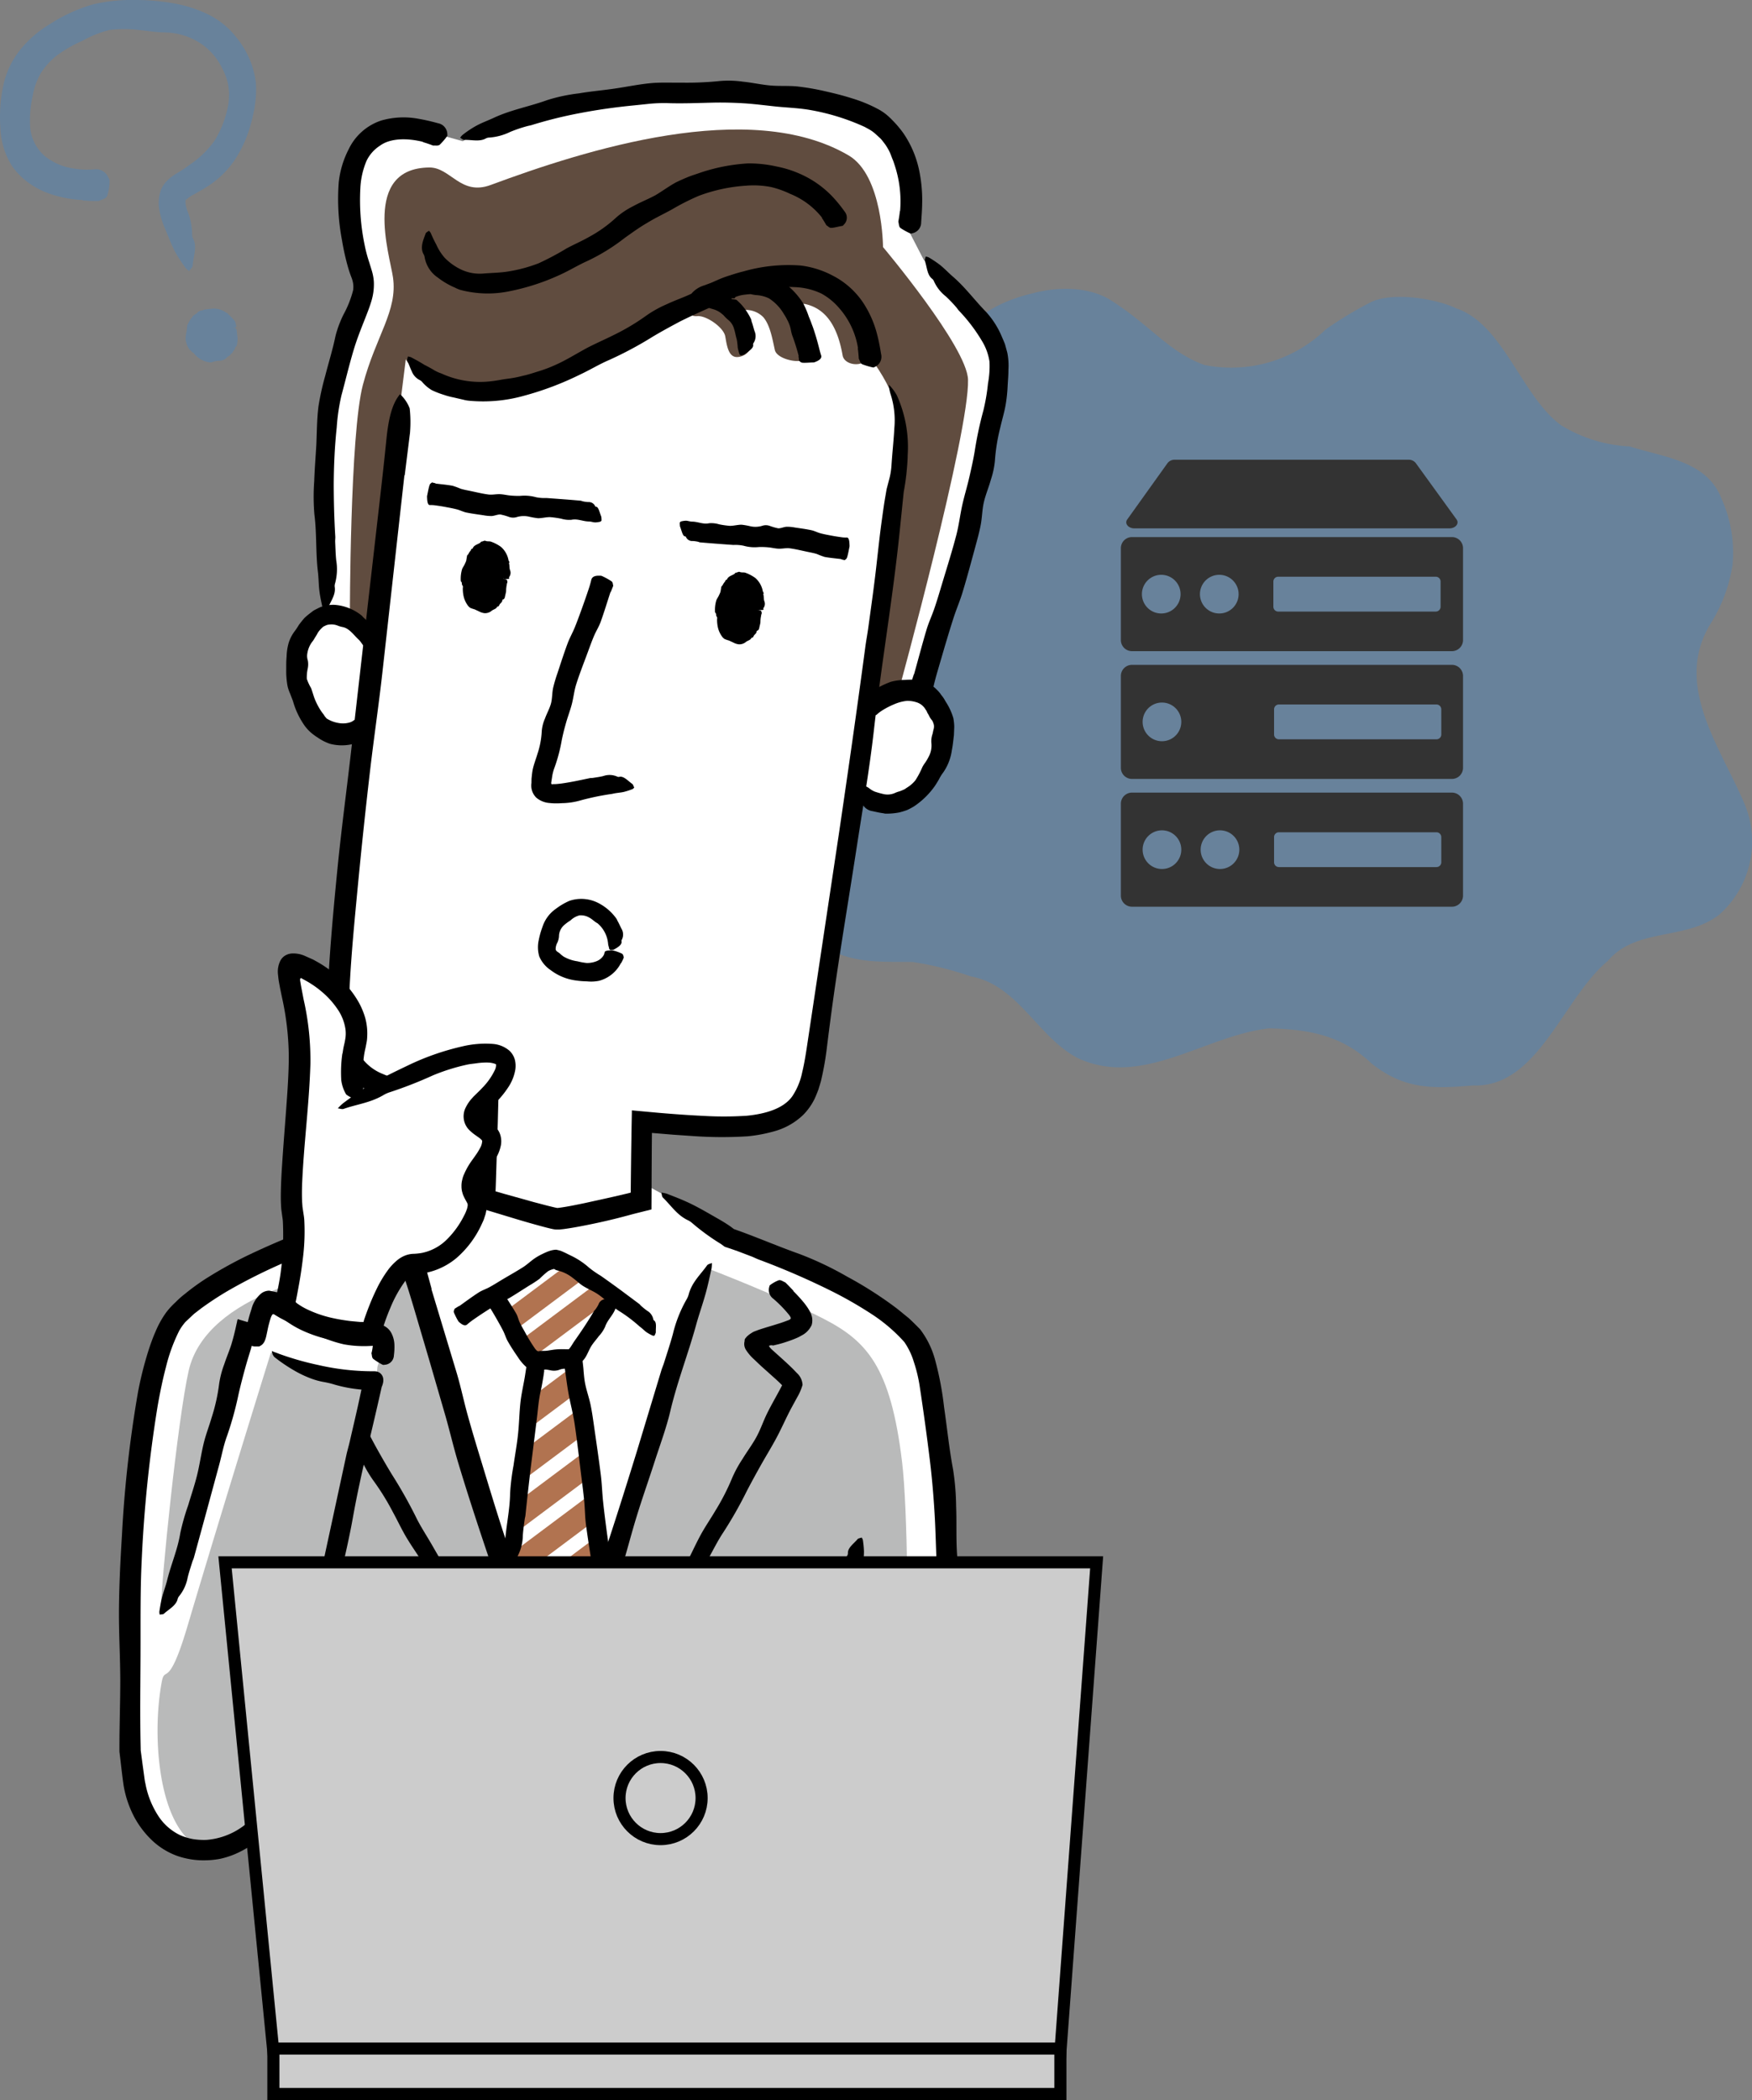
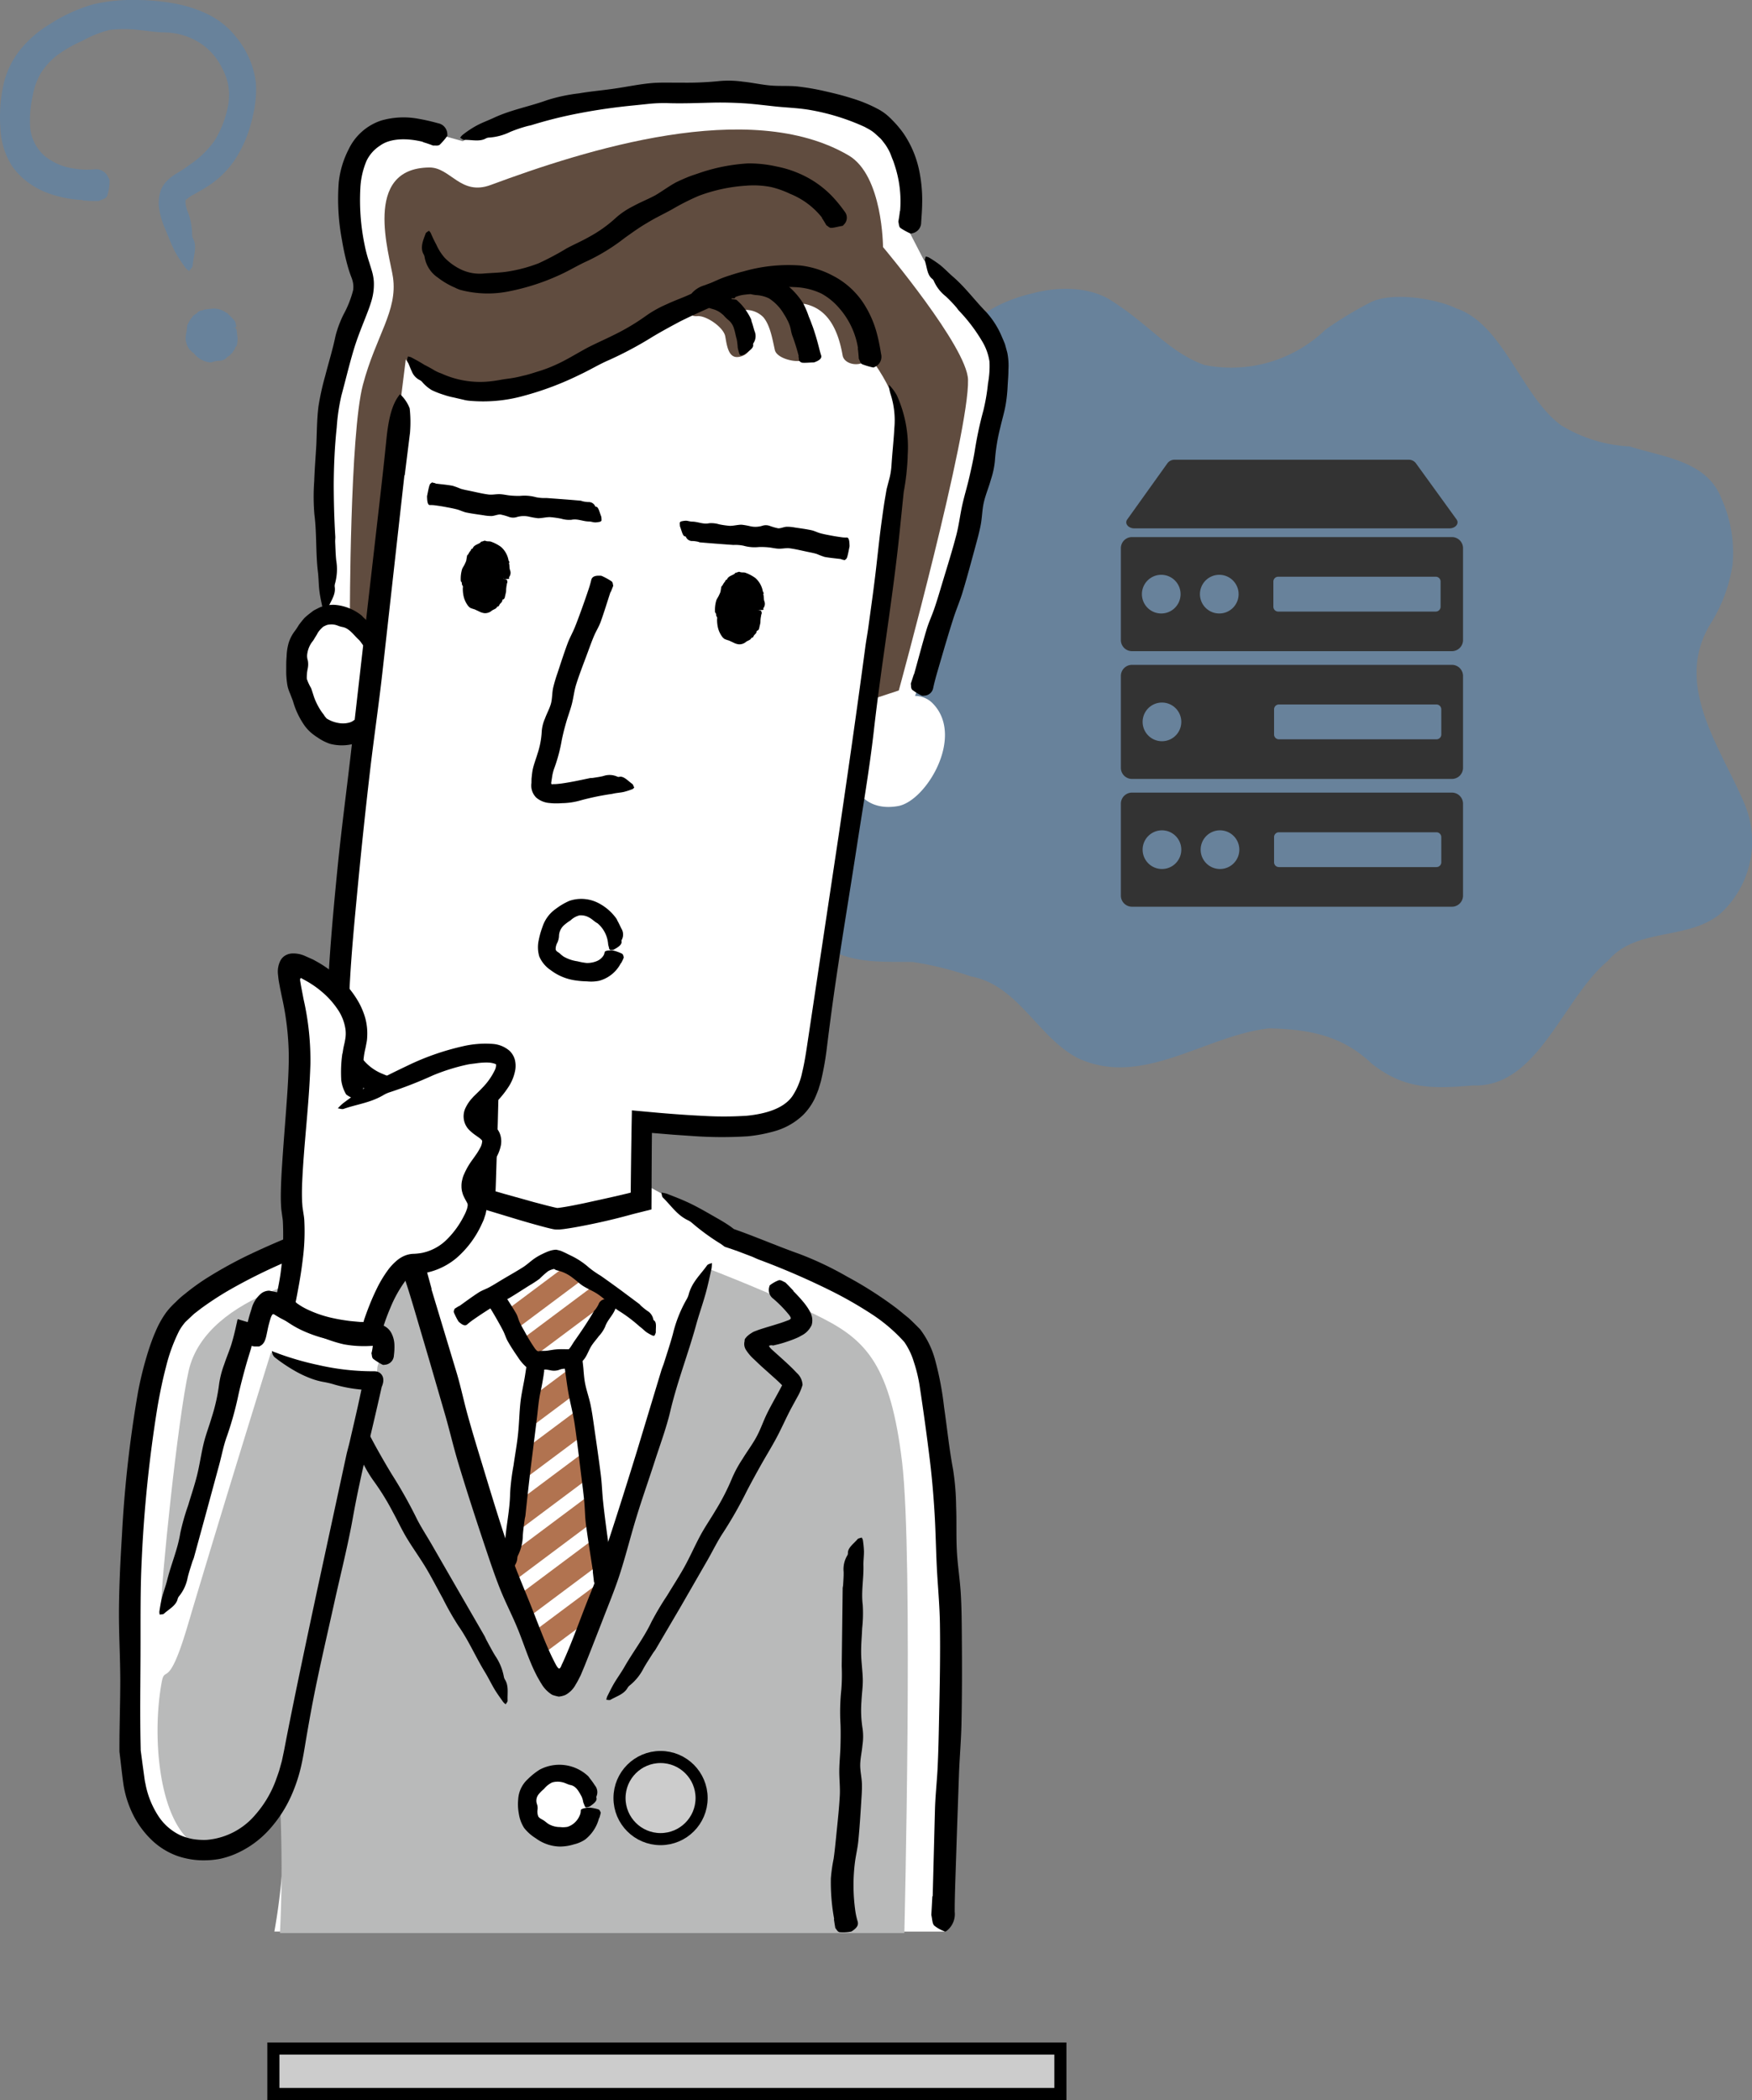
<svg xmlns="http://www.w3.org/2000/svg" width="259.643" height="311.158" viewBox="0 0 259.643 311.158">
  <rect x="0" y="0" width="259.643" height="311.158" fill="#808080" stroke="none" />
  <defs>
    <clipPath id="a">
      <rect width="259.643" height="311.158" fill="none" />
    </clipPath>
  </defs>
  <g clip-path="url(#a)">
    <path d="M124.544,141.422c3.461,1.318,7.125,1.046,10.746,1.119a49.23,49.23,0,0,1,8.605,2.137c6.968,1.267,9.908,9,15.793,12.082,9.558,4.516,18.931-3.356,28.412-4.391,5.907.157,10.744,1.012,15.2,5.24,4.86,3.851,9.1,3.72,15.006,3.222,9.625.365,13.315-12.94,19.972-18.453,4.155-4.945,11.556-3.015,16.464-6.818a14.46,14.46,0,0,0,3.885-16.234c-3.534-8.523-10.875-17.871-4.988-27.126a22.885,22.885,0,0,0,3.114-8.466,19.483,19.483,0,0,0-1.651-9.9c-2.151-5.564-8.638-6.1-13.587-7.686a21.455,21.455,0,0,1-10.153-3.13c-5.859-4.27-8.573-14.994-15.549-17.326-3.071-1.495-9.75-2.517-12.86-.813a58.727,58.727,0,0,0-6.448,3.9,20.149,20.149,0,0,1-18.014,5.3c-5.237-1.889-7.941-5.817-13.82-9.559-3.27-2.081-7.869-2.062-11.576-1.076-4.01.954-7.707,2.622-10.617,6.187-1.957,2.4-2.935,5.471-4.366,8.218-3.5,7.885-6.879,9.034-14.9,10.652-4.289.723-9.1.539-12.969,2.716-4.37,2.589-5.181,8.449-4.38,13.106.4,6.891,6.312,11.776,8.263,18.161,2.979,7.765.151,15.692-.42,23.579a15.373,15.373,0,0,0,10.832,15.367" fill="#68829b" />
    <path d="M139.939,286.2s3.253-78.785-4.584-88.521c-6.41-7.961-27.049-14.666-27.049-14.666-2.936-2.349-13.851-8.1-13.851-8.1l-9.933-6.351-17.215,8s-5.817,4.1-8.754,6.446c0,0-20.592,6.743-27.048,14.666-4.234,5.2,5.5,33.752,9.433,57.265a94.02,94.02,0,0,1-.275,31.256Z" fill="#fff" />
    <path d="M137.816,96.981s10.846-36.413,10.748-43.068S136.9,38.507,136.9,38.507l-2.025-3.926s2.733-10.866-4.413-16.1S86.217,9.8,68.592,20.922L66.3,20.285s-20.235-9.7-12.487,20.127c1.9,7.314-9.583,10.636-5.114,50.081l-1.23,1.513c-5.858,3.557-3.487,14.176.368,15.9s6-.411,6-.411l.863-.452c-2.17,20.261-4.236,35.629-4.152,41.5.136,9.333,3.183,11.859,11.724,13.318,2.805.479,4.573,1.1,9.766,1.856l-1.135,12.1s9.519,4.489,10.679,4.631,11.8-2.576,11.8-2.576l1.224-11.555c7.232.722,13.71,1.078,17.1.562,8.9-1.353,8.766-5.911,10.413-16.537.842-5.416,2.266-13.662,4.612-29.57l.655-3.19s1.558,2.592,5.717,1.851,9.932-10.361,5.107-15.23a3.685,3.685,0,0,0-2.6-1.09Z" fill="#fff" />
    <path d="M128.871,52.847S127.689,42.1,119.533,41.4,90.948,50.84,83.292,55.641s-20.629,2.177-23.156-2.4L55.1,93.657s-1.634-1.084-3.249-2.313c0,0,.005-27.052,1.929-34.322s5.181-10.969,4.458-15.938c-.476-3.3-4.638-16.173,5.385-16.267,3.154-.03,4.63,4.249,9.1,2.59,13.89-5.151,38.359-12.986,53.036-4.381,5.081,2.979,5.1,13.58,5.1,13.58s12.468,14.813,12.6,19.653c.215,7.828-10.26,46.048-10.26,46.048l-4.816,1.585s4.454-31.863,5.024-36.5-.49-9.186-4.545-14.541" fill="#604c3f" />
    <path d="M128.677,51.645c-1.184-4.536-5.546-9.922-10.251-10.965-2.122-.472-3.153,1.752-2.5,3.291a8.972,8.972,0,0,0-5.4-2.5,2.51,2.51,0,0,0-2.491,3.577c-.4-.336-.817-.667-1.259-1-2.39-1.8-6.43,3.031-3.415,2.792,1.32-.1,3.88,1.656,4.121,3.008.225,1.253.442,3.143,1.822,3.056a2.344,2.344,0,0,0,2.189-2.481,8.188,8.188,0,0,0-2.591-4.6c.213.1.443.33.707.231a3.6,3.6,0,0,1,3.52.953c1.026,1.215,1.36,3.336,1.7,4.849.286,1.246,3.029,1.916,4.138,1.536,1.3-.449,1.165-.562.882-1.805a20.68,20.68,0,0,0-3.037-6.638c.207.122,2.241.036,2.515.1,3.129.695,4.81,3.388,5.543,7.6.33,1.892,4.56,1.894,3.8-1.005" fill="#604c3f" />
    <path d="M60.454,186.687s-19.407,6.967-24.8,14.441c-5.89,8.155,8.034,41.18,5.837,85.287h92.531s1.359-55.726-.34-69.827-5.21-17.9-11.722-21.236c-6.626-3.4-16.82-7.306-16.82-7.306S85.428,249.888,82.71,249.888s-22.256-63.2-22.256-63.2" fill="#b9baba" />
    <rect width="12.388" height="3.113" transform="translate(74.916 194.246) rotate(-36.774)" fill="#b17350" />
    <rect width="14.289" height="3.113" transform="translate(77.571 198.275) rotate(-36.774)" fill="#b17350" />
    <path d="M77.691,211.658l.258.346,7.662-5.726-.605-3.921L78.2,207.444Z" fill="#b17350" />
    <path d="M86.576,212.533l-.605-3.92-8.7,6.5-.309,2.546.986,1.319Z" fill="#b17350" />
    <path d="M87.54,218.789l-.6-3.92-10.593,7.917-.309,2.55.984,1.317Z" fill="#b17350" />
    <path d="M88.144,222.705l-.845-1.131-11.885,8.884-.448,3.7.485.648L88.5,225.046Z" fill="#b17350" />
    <path d="M77.964,242.589l2.1,2.805,8.973-6.684-1-3.64Z" fill="#b17350" />
    <rect width="14.289" height="3.502" transform="translate(75.853 237.106) rotate(-36.769)" fill="#b17350" />
    <path d="M87.356,267.828A4.633,4.633,0,1,1,82.81,263.1a4.635,4.635,0,0,1,4.546,4.726" fill="#fff" />
    <path d="M88.781,269.382a5.929,5.929,0,0,1-2.054,3.174,5.125,5.125,0,0,1-1.709.733,7.055,7.055,0,0,1-2.038.315,6.2,6.2,0,0,1-3.561-1.215,6.691,6.691,0,0,1-1.745-1.544,5.447,5.447,0,0,1-.782-2.1,7.634,7.634,0,0,1-.1-2.083,4.374,4.374,0,0,1,1.416-3.036,10.381,10.381,0,0,1,1.768-1.416,6.237,6.237,0,0,1,7.188.964,1.981,1.981,0,0,1,.221.292,11.169,11.169,0,0,1,.77,1.069,1.581,1.581,0,0,1,.239,1.637.308.308,0,0,0,0,.231c.141.5-.592.978-1.055,1.3a2.054,2.054,0,0,1-.5.108c-.057-.053-.145-.1-.162-.152-.074-.236-.193-.45-.25-.666a3.2,3.2,0,0,0-.248-.828c-.37-.653-.758-1.484-1.594-1.67-.462-.084-.829-.347-1.288-.426a2.9,2.9,0,0,0-1.486.045,3.488,3.488,0,0,0-1.189.949,5.754,5.754,0,0,0-.813.816,1.509,1.509,0,0,0-.224,1.453,1.8,1.8,0,0,1,.078.812,1.945,1.945,0,0,0,.112,1c.174.289.549.424.8.587s.465.375.719.534a3.413,3.413,0,0,0,1.714.452,3.734,3.734,0,0,0,1.082-.032A2.789,2.789,0,0,0,85.23,270a2.975,2.975,0,0,0,.693-1.033,1.628,1.628,0,0,0,.139-.685c.008-.191.18-.316.939-.43a1.24,1.24,0,0,1,.252-.027,6.983,6.983,0,0,1,1.411.26c.248.1.264.308.366.479.009.016,0,.032-.006.048a6.051,6.051,0,0,1-.212.776Z" />
    <path d="M138.222,280.967q.17-6.426.338-12.857c.062-2.111.3-4.216.4-6.328.113-2.436.162-4.877.211-7.316.1-4.632.192-9.265.122-13.9-.043-2.813-.324-5.619-.462-8.427-.13-2.648-.169-5.3-.331-7.946-.15-2.451-.35-4.9-.637-7.329-.463-3.859-.993-7.692-1.566-11.46a21.8,21.8,0,0,0-.872-3.622,10.449,10.449,0,0,0-1.416-2.946,24.232,24.232,0,0,0-4.768-4.084,59.62,59.62,0,0,0-5.736-3.315,111.022,111.022,0,0,0-11.035-4.8c-.372-.136-.724-.325-1.094-.469l-2.028-.77-1.017-.359-.689-.227a2.169,2.169,0,0,1-.253-.09l-.217-.16-.36-.26a32.651,32.651,0,0,1-4.266-3.111,2.766,2.766,0,0,0-.667-.422c-1.586-.781-2.445-2.17-3.623-3.306-.181-.176-.167-.5-.249-.759a5.025,5.025,0,0,1,.8.166c1.181.455,2.364.909,3.506,1.46,1.466.709,2.867,1.551,4.3,2.363.487.282.969.575,1.443.9.119.08.238.159.355.25l.282.214a.414.414,0,0,0,.181.094l.348.123c1.043.371,2.071.766,3.1,1.168,2.055.8,4.094,1.631,6.185,2.37a49.209,49.209,0,0,1,7.062,3.359,56.953,56.953,0,0,1,7.282,4.662c.605.469,1.192.974,1.8,1.454.578.53,1.131,1.089,1.7,1.665a13.046,13.046,0,0,1,2.186,4.387,46.372,46.372,0,0,1,1.372,7.141c.449,3.1.759,6.193,1.337,9.265a37.656,37.656,0,0,1,.449,5.413c.09,2.213-.005,4.428.11,6.629.109,2.122.458,4.23.582,6.355.129,2.151.137,4.312.155,6.467.035,4.286.037,8.57-.056,12.85-.051,2.391-.26,4.775-.359,7.164l-.3,8.555-.257,7.743c-.045,1.445-.089,2.892-.087,4.338a3.134,3.134,0,0,1-1.135,2.791c-.091.066-.221.177-.295.143a5.213,5.213,0,0,1-1.613-.889c-.283-.294-.286-1-.412-1.527a.623.623,0,0,1,0-.161l.147-2.654Z" />
    <path d="M63.932,191q1.881,6.234,3.763,12.472c.608,2.051,1.042,4.151,1.615,6.214.659,2.38,1.378,4.745,2.1,7.108,1.362,4.489,2.716,8.981,4.239,13.412.927,2.691,2.083,5.3,3.123,7.935.986,2.48,1.9,5.006,3.022,7.36l.4.8.207.389.058.1.03.049a1.429,1.429,0,0,0,.276.345c.122.134.273-.054.327-.17a1.747,1.747,0,0,0,.093-.19,3.1,3.1,0,0,1,.174-.387c1.578-3.426,2.833-7.205,4.346-10.839.989-2.421,1.711-4.961,2.529-7.458,1.436-4.379,2.818-8.782,4.179-13.193L98,203.087c.116-.39.284-.764.407-1.152.447-1.416.917-2.826,1.309-4.256a19.517,19.517,0,0,1,2.079-5.227,3.111,3.111,0,0,0,.295-.756c.492-1.75,1.737-2.851,2.692-4.2.149-.208.474-.243.718-.358a5.33,5.33,0,0,1-.051.822c-.276,1.242-.538,2.489-.879,3.714-.438,1.572-.989,3.113-1.42,4.687-1.177,4.276-2.8,8.413-3.816,12.749-.6,2.531-1.527,4.995-2.328,7.484-.877,2.722-1.836,5.422-2.674,8.157-.879,2.86-1.594,5.774-2.521,8.627-.743,2.28-1.675,4.5-2.536,6.748l-1.726,4.417q-.442,1.113-.889,2.232l-.472,1.135-.122.288c-.055.13-.154.3-.23.456a9.5,9.5,0,0,1-.514.931,3.723,3.723,0,0,1-1.536,1.56,3.44,3.44,0,0,1-.976.242,6.23,6.23,0,0,1-.964-.259,4.657,4.657,0,0,1-1.593-1.621c-.232-.351-.433-.742-.65-1.109l-.349-.693c-1.018-2.12-1.671-4.274-2.527-6.355-.812-2-1.827-3.922-2.622-5.93-.808-2.031-1.5-4.11-2.193-6.179-1.38-4.116-2.72-8.239-3.973-12.387-.7-2.317-1.248-4.675-1.907-7l-2.415-8.318L61.4,194.017c-.418-1.4-.838-2.806-1.3-4.192a3.2,3.2,0,0,1,.18-3.039c.065-.092.153-.24.233-.231a5.161,5.161,0,0,1,1.816.339c.363.192.594.873.881,1.337a.608.608,0,0,1,.048.155l.71,2.6Z" />
-     <path d="M40.016,283.679a36.446,36.446,0,0,0,.463-5.345c.026-.891.192-1.771.2-2.7.011-1.089-.033-2.175-.065-3.261-.046-2.062-.052-4.125-.152-6.181-.067-1.249-.341-2.487-.448-3.734-.1-1.177-.085-2.361-.153-3.539-.064-1.092-.152-2.185-.274-3.274a30.326,30.326,0,0,1-.288-5.206,30.846,30.846,0,0,0-.2-3.46l-.334-6.069-.268-5.43c-.009-.178.038-.358.037-.537,0-.651.018-1.3-.038-1.952a3.953,3.953,0,0,1,.425-2.47.632.632,0,0,0,.058-.356c-.047-.8.82-1.436,1.343-2.131.081-.108.382-.169.582-.252a1.349,1.349,0,0,1,.19.346,15.029,15.029,0,0,1,.248,1.659c.045.712-.023,1.428.035,2.14.155,1.933-.131,3.879.238,5.81a20.78,20.78,0,0,1,.131,3.422c.03,1.248-.008,2.5.095,3.747.109,1.3.409,2.6.524,3.9.092,1.041.007,2.091.042,3.135a16.732,16.732,0,0,0,.5,4.079,8.748,8.748,0,0,1,.185,2.379c.007.973-.151,1.954-.072,2.922.074.934.4,1.852.522,2.783s.147,1.893.187,2.841c.076,1.886.187,3.768.229,5.653.031,1.054-.085,2.106-.083,3.172.01,1.318-.006,2.634-.089,3.946-.078,1.188-.2,2.372-.376,3.554-.1.665-.2,1.324-.306,2-.078.549-.415.975-1.324,1.024a.668.668,0,0,1-.3-.017A15.17,15.17,0,0,1,40,285.486c-.254-.184-.212-.462-.306-.7-.007-.021.006-.042.013-.063.1-.343.188-.695.273-1.05Z" />
    <path d="M123.623,284.348a30.342,30.342,0,0,1-.492-6.014,24.126,24.126,0,0,1,.411-2.919c.155-1.069.256-2.143.367-3.216.2-2.042.438-4.082.547-6.131.07-1.245-.088-2.5-.075-3.749.015-1.176.14-2.35.173-3.527.032-1.091.044-2.183.008-3.277a31.8,31.8,0,0,1,.124-5.2,29.3,29.3,0,0,0,.054-3.457l.076-6.065.066-5.425c0-.178.058-.354.068-.532.033-.649.092-1.3.073-1.948a3.947,3.947,0,0,1,.558-2.438.644.644,0,0,0,.077-.352c-.006-.8.892-1.389,1.448-2.058.087-.1.39-.151.594-.224a1.3,1.3,0,0,1,.173.356,14.782,14.782,0,0,1,.164,1.672c.008.714-.1,1.427-.079,2.141.049,1.941-.35,3.869-.1,5.821a20.546,20.546,0,0,1-.084,3.426c-.051,1.25-.175,2.5-.155,3.75.018,1.309.224,2.624.246,3.933.013,1.047-.151,2.09-.195,3.136a17.08,17.08,0,0,0,.168,4.115,8.6,8.6,0,0,1-.021,2.393c-.082.974-.318,1.939-.335,2.913-.017.939.224,1.888.251,2.831s-.052,1.908-.111,2.861c-.116,1.893-.241,3.789-.428,5.679-.109,1.055-.369,2.107-.5,3.15a27.2,27.2,0,0,0,.027,6.885,10.851,10.851,0,0,0,.369,1.778c.146.471.032.894-.708,1.4a.84.84,0,0,1-.256.148,6.267,6.267,0,0,1-1.689.09c-.322-.058-.437-.39-.633-.6a.144.144,0,0,1-.02-.076c-.079-.424-.139-.844-.2-1.263Z" />
    <path d="M52.227,191.864c-.513.573-1.01,1.158-1.449,1.738l-.273.372-.018.03a.1.1,0,0,0-.017.05c.008.022.031.029.05.042l.017.009c.018.006-.024-.006.043.014l.158.049.663.189.887.254.453.138.229.071.4.111a5.783,5.783,0,0,1,2.768,1.244l.285.35c.027.087.135.166.078.306a2.269,2.269,0,0,1,.026.317,1.28,1.28,0,0,1-.084.576,3.812,3.812,0,0,1-.839,1.25c-.388.417-.814.828-1.235,1.219l-.76.685c-1.045.936-2.122,1.847-3.049,2.776l-.232.239a1.6,1.6,0,0,0-.124.145c-.109.1-.042.24,0,.355.008.035.2.449.344.737l.463.927c.772,1.5,1.739,2.912,2.578,4.389.792,1.393,1.5,2.833,2.286,4.234.725,1.3,1.468,2.59,2.246,3.859a69.232,69.232,0,0,1,3.489,6.175c.679,1.414,1.558,2.73,2.344,4.091l4.13,7.164,3.7,6.4c.122.209.2.443.318.656.424.778.83,1.567,1.294,2.321a8.068,8.068,0,0,1,1.279,3.117,1.314,1.314,0,0,0,.187.448c.557.931.309,2.039.365,3.078.009.161-.182.356-.281.535a2.281,2.281,0,0,1-.373-.337c-.439-.621-.891-1.235-1.282-1.885-.5-.834-.918-1.719-1.426-2.548-1.381-2.255-2.42-4.7-3.952-6.878a43.4,43.4,0,0,1-2.305-4.062c-.825-1.492-1.6-3.015-2.47-4.477-.918-1.529-1.974-2.976-2.891-4.506-.732-1.223-1.33-2.524-2.017-3.774a36.666,36.666,0,0,0-2.951-4.758,18.231,18.231,0,0,1-1.628-2.824c-.61-1.183-1.1-2.431-1.749-3.587-.632-1.113-1.452-2.122-2.111-3.226-.668-1.123-1.254-2.284-1.843-3.485l-.219-.458a4.992,4.992,0,0,1-.357-.87,4.624,4.624,0,0,1-.17-.881,2.661,2.661,0,0,1,.23-.862,4.507,4.507,0,0,1,.517-.78l.3-.363.2-.216q.369-.39.733-.74c.967-.936,1.938-1.788,2.881-2.637l.308-.273.036-.008a.672.672,0,0,0,.111-.035,1.1,1.1,0,0,0,.157-.079c.051-.029.14-.1.107-.135a.2.2,0,0,0-.091-.088,1.72,1.72,0,0,0-.236-.105l-.07-.025-.305-.077-.634-.161c-.425-.109-.856-.222-1.3-.352a9.467,9.467,0,0,1-1.779-.684,2.27,2.27,0,0,1-1.169-1.3,3.424,3.424,0,0,1,.836-2.559c.157-.234.223-.313.324-.451l.285-.369.58-.709,1.757-2.032a1.63,1.63,0,0,1,1.845-.62c.084.025.211.052.243.111a5.866,5.866,0,0,1,.664,1.354c.065.3-.208.615-.329.923a.233.233,0,0,1-.064.069c-.371.366-.738.736-1.1,1.11Z" />
    <path d="M117.57,191.294c.518.525,1.03,1.064,1.532,1.676.089.1.358.455.536.716a6.623,6.623,0,0,1,.5.867,2.561,2.561,0,0,1,.152,1.773,3.3,3.3,0,0,1-.887,1.155,3.221,3.221,0,0,1-.669.429,4.977,4.977,0,0,1-.733.369c-.7.3-1.189.455-1.775.648-.309.1-.618.185-.924.262l-.459.111-.229.054c-.092.023-.046,0-.075,0a.942.942,0,0,0-.429,0,.3.3,0,0,0-.129.057c-.017.039,0,.072.018.1a1.336,1.336,0,0,0,.141.195c.063.07.106.12.219.231l.8.719c.635.57,1.275,1.143,1.915,1.753l.481.469.531.555a2.536,2.536,0,0,1,.851,1.769,8.488,8.488,0,0,1-.848,1.933l-.754,1.384c-.8,1.475-1.458,3.025-2.248,4.5-.742,1.393-1.579,2.734-2.349,4.111-.717,1.276-1.42,2.559-2.093,3.859a61.111,61.111,0,0,1-3.447,6.056c-.857,1.282-1.53,2.682-2.294,4.024l-4.055,7.041-3.683,6.269c-.121.206-.285.386-.413.588-.463.738-.949,1.463-1.376,2.221a7.717,7.717,0,0,1-2.095,2.574,1.273,1.273,0,0,0-.3.371c-.548.918-1.634,1.211-2.519,1.73-.137.08-.4,0-.6-.005a2.189,2.189,0,0,1,.118-.48c.336-.663.657-1.336,1.034-1.975.487-.817,1.052-1.59,1.525-2.416,1.283-2.247,2.883-4.3,4-6.662a43.5,43.5,0,0,1,2.339-3.933c.863-1.428,1.78-2.828,2.586-4.29.843-1.531,1.541-3.143,2.374-4.678.668-1.225,1.468-2.378,2.176-3.582a33.64,33.64,0,0,0,2.5-4.879,17.949,17.949,0,0,1,1.531-2.8c.675-1.111,1.468-2.155,2.085-3.3.595-1.1.994-2.306,1.545-3.427s1.194-2.233,1.785-3.331l.392-.742.045-.084.008-.007c0-.011.009,0-.012-.032-.278-.29-.61-.6-.945-.906l-2.106-1.883-.4-.376-.707-.673A6.86,6.86,0,0,1,110.543,200a1.639,1.639,0,0,1-.185-1.317c-.05-.281.162-.427.284-.6a3.613,3.613,0,0,1,.55-.456l.4-.255a5.344,5.344,0,0,1,.5-.2c.334-.137.692-.25,1.05-.362l.532-.167.307-.091.6-.178,1.176-.369.566-.2.458-.173a.817.817,0,0,0,.4-.242c.05-.14-.056-.275-.127-.4a3.186,3.186,0,0,0-.23-.3c-.14-.173-.292-.347-.445-.52a18.446,18.446,0,0,0-1.763-1.725,1.6,1.6,0,0,1-.61-1.77c.02-.085.041-.211.1-.247a5.015,5.015,0,0,1,1.318-.738c.3-.074.639.2.955.327.031.012.051.043.075.066.386.385.766.777,1.141,1.18Z" />
    <path d="M68.053,193.532c.952-.681,1.891-1.382,2.875-2.018.484-.315,1.06-.5,1.569-.773.59-.318,1.153-.675,1.725-1.02,1.087-.655,2.2-1.27,3.275-1.951.655-.413,1.216-.981,1.884-1.414a9.351,9.351,0,0,1,1-.555c.175-.086.357-.171.553-.254a5.015,5.015,0,0,1,.847-.294,3.861,3.861,0,0,1,.626-.085,5.972,5.972,0,0,1,.681.164c.21.08.457.2.634.276l.808.4a11.384,11.384,0,0,1,2.741,1.8,14.794,14.794,0,0,0,1.76,1.226q1.533,1.078,3.039,2.186l2.681,2c.088.065.146.168.229.24a11.009,11.009,0,0,0,.929.758,1.852,1.852,0,0,1,.911,1.276.3.3,0,0,0,.132.182c.4.289.21,1.122.24,1.748a2.077,2.077,0,0,1-.209.487.784.784,0,0,1-.265-.013,6.688,6.688,0,0,1-.9-.5c-.354-.255-.647-.588-1.008-.834a22.061,22.061,0,0,0-2.822-2.162,9.219,9.219,0,0,1-1.661-1.272c-.6-.476-1.16-1-1.8-1.417-.668-.438-1.435-.741-2.107-1.165-.536-.339-.984-.8-1.5-1.168a5.722,5.722,0,0,0-2.164-1.1,2.322,2.322,0,0,1-.289-.078c-.086-.03-.2-.087-.181-.072-.023-.006-.035-.034-.06-.053l-.016-.008-.062-.029a.2.2,0,0,0-.044-.016,1.046,1.046,0,0,0-.157.035,2.868,2.868,0,0,0-.746.31,15.655,15.655,0,0,0-1.253,1.121,16.059,16.059,0,0,1-1.429.938c-.966.6-1.924,1.234-2.909,1.827-.55.332-1.171.561-1.733.879-.671.379-1.319.8-1.966,1.214q-.879.566-1.735,1.166a9.674,9.674,0,0,0-.925.716c-.237.216-.563.218-1.142-.277a.9.9,0,0,1-.181-.178,10.163,10.163,0,0,1-.654-1.287c-.087-.252.056-.386.1-.571.005-.016.022-.019.035-.026l.62-.383Z" />
    <path d="M75.064,192.314c.481.778.992,1.538,1.445,2.332.224.391.314.866.506,1.278.22.475.482.924.739,1.375a25.324,25.324,0,0,0,1.515,2.5,2.447,2.447,0,0,0,.271.308.368.368,0,0,0,.162.1.314.314,0,0,0,.273-.013l.015,0a4.218,4.218,0,0,1,.652.009c.286.015.572.033.859.031a15.5,15.5,0,0,0,1.594-.082l.634-.064c.088-.01.251-.017.277-.025l.028-.021a.525.525,0,0,1,.157-.03c0,.017.053-.035.1-.089l.134-.156a4.05,4.05,0,0,0,.239-.335c.151-.23.289-.47.447-.7.554-.785,1.1-1.576,1.62-2.374.463-.714.92-1.431,1.335-2.15.04-.07.122-.116.169-.184a4.859,4.859,0,0,0,.464-.753,1.144,1.144,0,0,1,.884-.765.167.167,0,0,0,.117-.115c.134-.321.92-.259,1.481-.433a2.935,2.935,0,0,1,.527.043c.031.073.092.157.086.221a3.2,3.2,0,0,1-.16.882c-.13.353-.362.645-.5.974-.392.909-1.146,1.566-1.455,2.506a5.185,5.185,0,0,1-.941,1.4c-.363.5-.783.947-1.107,1.467-.34.545-.557,1.185-.909,1.726a3.011,3.011,0,0,1-.232.307l-.307.345c-.292.314-.566.638-.85.931l-.83-.009c-.261,0-.621,0-.733.017a3.368,3.368,0,0,0-.994.233,2.373,2.373,0,0,1-1.153.047,11.269,11.269,0,0,0-1.4-.205c-.111,0-.131.015-.317.031l-.5.06-.375,0-.193,0h-.049c.02-.089-.022-.028-.03-.049l-.1-.013a1.287,1.287,0,0,1-.685-.337,6.9,6.9,0,0,1-1.218-1.441c-.547-.791-1.058-1.566-1.516-2.377-.256-.452-.4-.972-.63-1.437-.274-.554-.579-1.088-.88-1.624q-.408-.728-.84-1.439a6.478,6.478,0,0,0-.528-.77c-.164-.2-.116-.478.443-.986a1.091,1.091,0,0,1,.195-.158A13.254,13.254,0,0,1,74.3,191.7c.249-.082.349.033.514.062.014,0,.014.018.019.028l.254.51Z" />
    <path d="M87.877,232.87c-.349-2.317-.728-4.632-1.036-6.956-.152-1.144-.146-2.309-.258-3.46-.127-1.328-.3-2.651-.466-3.975-.312-2.515-.59-5.034-.964-7.541-.228-1.522-.642-3.015-.912-4.531-.127-.715-.229-1.435-.329-2.155l-.15-1.079-.046-.309c-.015-.034,0-.1-.041-.1l-.133.008-.129.01-.062.006a1.209,1.209,0,0,1-.136.007l-2.022.078-.36.02-.067.02-.108.038c-.048.04,0,.162-.014.211l-.1.714-.131.789c-.091.526-.193,1.051-.311,1.574-.308,1.384-.39,2.813-.574,4.22l-.923,7.409c-.255,2.211-.508,4.42-.731,6.63-.022.217-.092.43-.12.647-.108.792-.22,1.582-.273,2.377a6.788,6.788,0,0,1-.719,2.955,1.081,1.081,0,0,0-.1.427c-.063.974-.882,1.664-1.418,2.468-.084.124-.35.171-.533.255a1.991,1.991,0,0,1-.121-.445c-.016-.691-.048-1.384-.009-2.072.057-.882.219-1.755.268-2.638.157-2.4.713-4.744.744-7.159a33.6,33.6,0,0,1,.515-4.2c.214-1.53.5-3.053.66-4.589.174-1.606.191-3.234.374-4.841.15-1.284.453-2.547.661-3.823.177-1.157.353-2.307.53-3.468.012-.039,0-.1.031-.122l.131,0,.262-.009.527-.021,1.075-.052.524-.033.316-.039.632-.1a8.776,8.776,0,0,1,1.468-.107l2.766.036c.1-.032.058.1.081.152l.028.213.054.426.1.847.093.83.038.366.018.226c.047.6.1,1.2.2,1.792.2,1.141.615,2.244.85,3.381s.391,2.319.558,3.482c.332,2.313.675,4.625.962,6.944.16,1.3.194,2.607.331,3.9.164,1.55.368,3.1.57,4.64l.58,4.189c.115.781.234,1.563.4,2.337a1.424,1.424,0,0,1-.655,1.646c-.07.047-.168.124-.235.116a5.843,5.843,0,0,1-1.481-.259c-.276-.12-.359-.5-.525-.764a.212.212,0,0,1-.014-.087l-.167-1.445Z" />
-     <path d="M128.587,102.838a15.273,15.273,0,0,1,3.418-1.812,8.5,8.5,0,0,1,2.028-.282c.4-.035.819-.034,1.228-.04a6.3,6.3,0,0,1,1.287.186l.608.183a4.869,4.869,0,0,1,.578.289,4.069,4.069,0,0,1,1.021.752,4.851,4.851,0,0,1,.753.883,4.8,4.8,0,0,1,.617.93,9.045,9.045,0,0,1,1.158,2.48,7.537,7.537,0,0,1,.135,1.271l-.048,1.252c-.094.75-.158,1.511-.311,2.244a7.559,7.559,0,0,1-1.281,3.292,6.018,6.018,0,0,0-.617.994c-.195.339-.4.678-.621,1.006a11.748,11.748,0,0,1-3.116,3.033,10.4,10.4,0,0,1-.984.521,11.691,11.691,0,0,1-1.162.357,9.835,9.835,0,0,1-2.038.181c-.141,0-.276-.058-.414-.07-.511-.063-1.013-.194-1.53-.3a2.016,2.016,0,0,1-1.587-1.254.409.409,0,0,0-.191-.209c-.535-.357-.3-1.353-.108-1.984a1.327,1.327,0,0,1,.412-.412.39.39,0,0,1,.226.008c.222.151.487.269.707.412a3.3,3.3,0,0,0,.886.545,11.875,11.875,0,0,0,1.416.389,2.7,2.7,0,0,0,1.534-.17,4.4,4.4,0,0,1,.748-.27,7.21,7.21,0,0,0,.767-.328c.262-.2.554-.348.815-.566a4.89,4.89,0,0,0,.732-.721,12.6,12.6,0,0,0,1.026-1.937,4.76,4.76,0,0,1,.46-.727,7.615,7.615,0,0,0,.439-.745,3.521,3.521,0,0,0,.445-2.178,3.242,3.242,0,0,1,.152-1.214c.078-.244.1-.473.166-.715a1.478,1.478,0,0,0,.054-.718,2.5,2.5,0,0,0-.249-.638,3.169,3.169,0,0,1-.381-.536,3.83,3.83,0,0,0-.285-.526c-.109-.162-.135-.376-.283-.516a2.34,2.34,0,0,0-1.442-1.142,4.334,4.334,0,0,0-1.337-.191,6.4,6.4,0,0,0-1.891.5,11.756,11.756,0,0,0-1.694.864,5.5,5.5,0,0,0-.867.646c-.211.206-.525.175-1.177-.374a1.276,1.276,0,0,1-.21-.192,9.464,9.464,0,0,1-.818-1.4c-.109-.283.045-.433.086-.638.006-.019.025-.022.038-.031l.68-.407Z" />
    <path d="M53.33,109.907a6.984,6.984,0,0,1-4.421.305,7.33,7.33,0,0,1-1.816-.92,8.73,8.73,0,0,1-1.079-.8,6.888,6.888,0,0,1-.821-.9,11.878,11.878,0,0,1-1.78-3.725l-.437-1.135a5.461,5.461,0,0,1-.38-1.168,12.532,12.532,0,0,1-.178-2.309c0-.361,0-.723.005-1.088s.048-.733.059-1.1a8.352,8.352,0,0,1,.289-1.781,5.738,5.738,0,0,1,.83-1.666,9.552,9.552,0,0,0,.7-1.042c.261-.333.521-.678.808-1a8.658,8.658,0,0,1,.864-.728l.45-.347c.169-.11.379-.208.571-.308s.392-.2.6-.279c.219-.062.442-.12.666-.173a5,5,0,0,1,1.364-.12,7.207,7.207,0,0,1,3.968,1.58c.1.076.167.2.261.28.357.3.634.642.977.925a1.732,1.732,0,0,1,.708,1.528.293.293,0,0,0,.088.22c.337.391-.131,1.221-.357,1.842-.033.1-.267.282-.414.418-.083-.017-.2-.017-.251-.061a7.5,7.5,0,0,1-.7-.636c-.26-.3-.447-.658-.736-.931-.769-.705-1.388-1.692-2.408-1.881a3.858,3.858,0,0,1-.768-.232,2.522,2.522,0,0,0-.711-.152,2.876,2.876,0,0,0-.772.063,2.522,2.522,0,0,0-.374.158,1.025,1.025,0,0,0-.363.233,4.323,4.323,0,0,0-.646.737c-.154.3-.318.561-.485.818a3.259,3.259,0,0,1-.417.621,3.882,3.882,0,0,0-.676,1.651,2.128,2.128,0,0,0,.075,1.066,3.2,3.2,0,0,1-.019,1.206,5.952,5.952,0,0,0-.134,1.515,7.227,7.227,0,0,0,.631,1.361c.167.459.3.909.449,1.363a9.63,9.63,0,0,0,1.226,2.316,3.2,3.2,0,0,1,.352.5l.169.2a.587.587,0,0,0,.24.206,4.765,4.765,0,0,0,1.682.6,3.562,3.562,0,0,0,1.5-.06,1.8,1.8,0,0,0,.718-.349c.164-.144.378-.036,1.034.5a2.3,2.3,0,0,1,.215.184,5.135,5.135,0,0,1,.84,1.4c.088.3-.12.486-.215.706-.009.021-.034.025-.052.035a6.556,6.556,0,0,1-.912.4Z" />
    <path d="M90.473,87.722c-.48,1.466-.927,2.944-1.448,4.4-.257.717-.682,1.376-.981,2.079-.346.811-.64,1.639-.945,2.463-.578,1.566-1.195,3.12-1.7,4.71-.306.966-.406,1.995-.66,2.976-.244.924-.59,1.817-.849,2.736-.243.851-.464,1.709-.637,2.577a23.862,23.862,0,0,1-1.067,4.048,6.523,6.523,0,0,0-.353,1.317l-.1.658-.048.3.007.052a.136.136,0,0,0,.15.165,1.56,1.56,0,0,1,.367-.018c.321-.01.686-.053,1.05-.1,1.327-.183,2.749-.492,4.176-.793.141-.03.292-.008.435-.031.52-.086,1.048-.147,1.564-.283a2.773,2.773,0,0,1,2.067.106.458.458,0,0,0,.3.015c.641-.139,1.287.628,1.915,1.064.1.067.186.352.279.537-.084.076-.161.187-.252.22a11.134,11.134,0,0,1-1.29.418c-.561.125-1.143.142-1.7.286a39.009,39.009,0,0,0-4.64.949,10.39,10.39,0,0,1-2.839.431c-.269.023-.543.033-.824.033a7.219,7.219,0,0,1-.925-.048,3.441,3.441,0,0,1-2.048-.8,2.52,2.52,0,0,1-.717-2.168l.01-.634.042-.416c.029-.277.065-.554.112-.828.166-.859.5-1.663.74-2.486a12.354,12.354,0,0,0,.622-3.311,5.7,5.7,0,0,1,.483-1.89c.266-.75.677-1.455.885-2.219.2-.738.155-1.547.315-2.3a21.6,21.6,0,0,1,.659-2.23c.482-1.463.953-2.929,1.489-4.373.3-.807.735-1.568,1.062-2.366.388-.952.735-1.919,1.085-2.883q.474-1.311.916-2.632a15.206,15.206,0,0,0,.438-1.5c.1-.416.408-.689,1.277-.651a.841.841,0,0,1,.285.035,10.334,10.334,0,0,1,1.436.786c.243.187.189.438.264.659.007.021-.008.038-.016.056l-.353.891Z" />
    <path d="M74.608,85.775c-.289,2.357-1.706,4.124-3.163,3.945s-2.4-2.236-2.109-4.592,1.7-4.125,3.157-3.946,2.4,2.237,2.115,4.593" />
    <path d="M74.759,85.793l-.662-.181c-.3-.084-.366-.148-.291-.209.047-.043.124-.086.149-.132a.707.707,0,0,0,.054-.472c-.005-.029-.046-.055-.067-.082s-.086-.059-.062-.092c.2-.271.093-.533.078-.793a2.607,2.607,0,0,0-.192-.515c-.02-.09.1-.235.023-.308-.268-.262-.321-.611-.547-.849-.067-.069-.127-.144-.2-.2a.2.2,0,0,0-.248-.083c-.087.033-.1-.077-.161-.136a.338.338,0,0,0-.438-.061.367.367,0,0,1-.372.032c-.068-.015-.085.086-.141.093a.592.592,0,0,0-.43.253c-.1.188-.289.294-.359.507-.041.153-.143.253-.185.4a4.184,4.184,0,0,0-.1.541c-.01.065-.07.108-.119.157a.232.232,0,0,0-.087.256c.034.115-.1.174-.15.264-.009.014-.071.013-.053.034.2.222-.179.281-.238.442-.045.105-.207.2-.146.321a.645.645,0,0,1,.036.283c.005.067-.016.129-.139.187s-.121.133-.032.2.06.136.083.2a.88.88,0,0,0,.114.209.287.287,0,0,1,.035.073,4.249,4.249,0,0,0,.11.66c.022.082.145.144.1.233s-.1.178-.073.254a.357.357,0,0,0,.059.136c.109.112.158.226-.022.439-.03.037.017.046.012.074a1.887,1.887,0,0,0-.047.261c0,.028,0,.056.037.064.147.039.119.161.129.279a.347.347,0,0,0,.245.3,5.708,5.708,0,0,1,.807.418.692.692,0,0,0,.32.091c.057,0,.11-.065.158-.1.066-.044.154.074.241.079a.33.33,0,0,0,.393-.183,1.237,1.237,0,0,1,.326-.4c.084-.1.258-.117.278-.279.041-.29.31-.409.4-.667a4.078,4.078,0,0,0,.187-.612,1.1,1.1,0,0,0-.1-.372.085.085,0,0,1,0-.061c.051-.107-.04-.253-.075-.376A.5.5,0,0,1,73.43,86c.025-.071.18-.118.459-.146.209-.024.395-.059.584-.094.583.081.582.085.642.18a.5.5,0,0,1,.025.493c-.04.1-.028.21-.058.311a4.21,4.21,0,0,0-.076.827l0,.015c-.028.218-.086.434-.135.656-.032.114-.046.239-.085.353a.549.549,0,0,1-.143.184c-.063.058-.211.06-.2.157,0,.306-.277.414-.41.638-.071.132-.114.332-.346.3-.136.383-.569.4-.859.654a1.519,1.519,0,0,1-1.043.325,2.352,2.352,0,0,1-.805-.267c-.239-.11-.417-.194-.65-.3a4.347,4.347,0,0,1-.633-.218,1.457,1.457,0,0,1-.413-.419,3.693,3.693,0,0,1-.562-1.232,5.139,5.139,0,0,1-.135-1.223c0-.153.064-.313-.052-.445-.167-.2.007-.416-.241-.616-.017-.014,0-.03-.005-.047a4.923,4.923,0,0,1,.189-1.743c.1-.281.31-.526.414-.794a3.3,3.3,0,0,0,.2-.469c.039-.225.086-.5.129-.755a.06.06,0,0,1,.025-.043c.207-.17.257-.44.447-.628.119-.115.1-.37.354-.372.143-.485.679-.593,1.089-.842.086-.048.136-.194.247-.2.2,0,.367-.19.587-.095.268.11.522.031.774.106a5.861,5.861,0,0,1,1.508.787,3.465,3.465,0,0,1,1.116,2.006c.029.08.1.149.121.232.012.059-.07.135-.053.19.095.338.034.688.153,1.019a1.035,1.035,0,0,1-.132,1.01c-.042.053-.015.114,0,.174.026.11-.063.136-.687.122" />
    <path d="M112.3,90.4c-.289,2.357-1.707,4.124-3.168,3.944s-2.4-2.236-2.115-4.593,1.709-4.123,3.164-3.944,2.408,2.237,2.119,4.593" />
    <path d="M112.45,90.421l-.662-.181c-.3-.084-.366-.148-.292-.209.048-.043.125-.086.15-.132a.709.709,0,0,0,.054-.473c0-.028-.046-.055-.067-.082s-.087-.06-.063-.091c.2-.272.094-.534.078-.793a2.616,2.616,0,0,0-.192-.516c-.02-.09.1-.235.022-.308-.268-.262-.321-.61-.548-.848-.067-.069-.127-.145-.2-.205a.2.2,0,0,0-.248-.082c-.087.032-.105-.077-.162-.136a.336.336,0,0,0-.437-.062.369.369,0,0,1-.373.033c-.068-.015-.085.086-.141.093a.591.591,0,0,0-.431.253c-.1.189-.29.294-.361.507-.041.152-.143.253-.186.4a4.415,4.415,0,0,0-.1.542c-.01.065-.07.108-.119.157a.229.229,0,0,0-.087.256c.033.114-.1.173-.151.263-.009.014-.071.013-.053.034.2.223-.18.28-.239.442-.045.105-.207.2-.146.321a.627.627,0,0,1,.036.282c.005.068-.015.129-.139.188s-.12.132-.032.2.06.137.083.2a.853.853,0,0,0,.115.21.3.3,0,0,1,.035.073,4.25,4.25,0,0,0,.111.66c.023.082.145.143.1.233s-.1.178-.073.253a.361.361,0,0,0,.059.137c.11.111.159.225-.021.44-.03.036.017.045.012.073a2.012,2.012,0,0,0-.046.261c0,.028,0,.056.037.065.148.038.119.161.13.279a.351.351,0,0,0,.246.3,5.6,5.6,0,0,1,.807.418.705.705,0,0,0,.32.092c.057,0,.11-.065.159-.1.065-.044.154.074.241.08a.33.33,0,0,0,.393-.183,1.242,1.242,0,0,1,.327-.4c.084-.1.258-.117.279-.279.041-.29.309-.408.4-.667a3.965,3.965,0,0,0,.187-.612,1.125,1.125,0,0,0-.1-.372.087.087,0,0,1,0-.06c.052-.108-.039-.255-.074-.378a.494.494,0,0,1,.031-.383c.025-.071.18-.118.459-.147.209-.023.395-.058.584-.093.583.08.582.085.642.179a.508.508,0,0,1,.025.495c-.04.1-.028.209-.059.311a4.282,4.282,0,0,0-.075.827l0,.015c-.029.218-.086.433-.137.655-.031.115-.045.24-.085.355a.533.533,0,0,1-.143.183c-.063.058-.211.059-.2.156,0,.306-.278.415-.411.639-.071.132-.115.332-.346.3-.137.383-.57.4-.86.654a1.521,1.521,0,0,1-1.043.323,2.342,2.342,0,0,1-.806-.266l-.65-.3a4.3,4.3,0,0,1-.632-.219,1.441,1.441,0,0,1-.413-.418,3.721,3.721,0,0,1-.564-1.23,5.2,5.2,0,0,1-.137-1.223c0-.153.063-.313-.053-.445-.167-.2.006-.417-.242-.616-.017-.015,0-.032-.005-.047a4.894,4.894,0,0,1,.189-1.746c.1-.281.31-.527.415-.8a3.249,3.249,0,0,0,.2-.468c.039-.225.087-.5.131-.756a.057.057,0,0,1,.025-.042c.207-.17.258-.44.448-.627.12-.115.105-.37.355-.371.144-.486.679-.593,1.088-.841.086-.048.137-.194.248-.2.2,0,.365-.19.586-.1.268.109.523.03.775.1a5.861,5.861,0,0,1,1.508.787,3.458,3.458,0,0,1,1.118,2,2.348,2.348,0,0,1,.122.233c.012.057-.07.135-.053.189.1.339.034.687.153,1.02a1.034,1.034,0,0,1-.131,1.011c-.042.053-.015.114,0,.173.026.111-.063.137-.687.123" />
    <path d="M64.556,71.653c.841.1,1.687.174,2.522.325a12.282,12.282,0,0,1,1.206.445c.469.139.944.225,1.418.323.9.186,1.794.411,2.7.528.552.069,1.129-.073,1.687-.051.527.023,1.04.156,1.563.2a11.725,11.725,0,0,0,1.466.048,6.382,6.382,0,0,1,2.312.2,6.137,6.137,0,0,0,1.539.119c.9.066,1.8.132,2.7.2q1.208.091,2.413.2c.079,0,.152.064.23.078a5.02,5.02,0,0,0,.861.124,1.036,1.036,0,0,1,1.027.609.165.165,0,0,0,.148.085c.355.018.523.907.761,1.469a3.517,3.517,0,0,1,.035.583c-.059.054-.122.145-.177.157a3.4,3.4,0,0,1-.762.111c-.318-.014-.624-.137-.943-.139-.87-.007-1.686-.443-2.582-.247a4.231,4.231,0,0,1-1.517-.165,13.45,13.45,0,0,0-1.655-.233c-.586-.007-1.193.167-1.779.163a11.856,11.856,0,0,1-1.379-.245,3.62,3.62,0,0,0-1.853.1,1.8,1.8,0,0,1-1.066-.05,8.8,8.8,0,0,0-1.267-.356c-.418-.023-.865.2-1.289.224a6.481,6.481,0,0,1-1.267-.118c-.834-.122-1.67-.232-2.5-.4-.462-.1-.906-.334-1.365-.457-.549-.146-1.1-.246-1.656-.349-.5-.1-1-.175-1.508-.244a4.6,4.6,0,0,0-.855-.055c-.236.012-.4-.223-.43-1.069a1.464,1.464,0,0,1,0-.283c.114-.54.219-1.152.358-1.578.091-.28.233-.291.353-.417.011-.012.021,0,.031,0,.172.039.343.082.515.122l0,.036" />
    <path d="M124.671,82.839c-.818-.1-1.641-.168-2.454-.316a11.854,11.854,0,0,1-1.173-.442c-.456-.137-.918-.222-1.379-.318-.876-.183-1.746-.4-2.63-.519-.537-.067-1.1.076-1.644.056-.512-.02-1.011-.152-1.52-.2a10.943,10.943,0,0,0-1.427-.044,6.028,6.028,0,0,1-2.251-.195,5.856,5.856,0,0,0-1.5-.114c-.876-.063-1.752-.126-2.628-.195q-1.175-.088-2.348-.191c-.078,0-.148-.064-.224-.078a4.863,4.863,0,0,0-.838-.12,1,1,0,0,1-1-.606.156.156,0,0,0-.144-.084c-.346-.018-.506-.906-.736-1.466a3.587,3.587,0,0,1-.032-.583c.058-.055.119-.145.173-.157a3.239,3.239,0,0,1,.742-.115c.31.014.607.136.918.137.846,0,1.639.437,2.512.239a4.009,4.009,0,0,1,1.477.159,12.721,12.721,0,0,0,1.611.228c.57,0,1.162-.171,1.732-.169a11.237,11.237,0,0,1,1.342.241,3.428,3.428,0,0,0,1.8-.108,1.716,1.716,0,0,1,1.038.047,8.26,8.26,0,0,0,1.232.352c.407.021.843-.208,1.256-.228a6.06,6.06,0,0,1,1.233.114c.812.119,1.625.226,2.431.395.45.094.881.331,1.328.453.533.144,1.073.242,1.611.343.488.094.977.172,1.468.239a4.343,4.343,0,0,0,.831.053c.23-.014.393.221.416,1.067a1.46,1.46,0,0,1,0,.283c-.113.54-.217,1.152-.354,1.578-.089.281-.228.292-.344.419-.011.011-.021,0-.031,0l-.5-.12,0-.036" />
    <path d="M135.464,99.9c.616-2.2,1.194-4.41,1.846-6.6.322-1.079.81-2.109,1.173-3.178.42-1.231.784-2.48,1.16-3.725.712-2.365,1.457-4.721,2.082-7.109.377-1.451.554-2.954.874-4.418.305-1.381.727-2.735,1.042-4.113.291-1.276.584-2.557.8-3.848a54.8,54.8,0,0,1,1.293-6.084,29.178,29.178,0,0,0,.685-4.019,14.078,14.078,0,0,0,.223-3.206,8.118,8.118,0,0,0-.936-2.767,24.717,24.717,0,0,0-3.608-4.815c-.142-.147-.243-.331-.379-.485a19.734,19.734,0,0,0-1.558-1.625,5.877,5.877,0,0,1-1.779-2.3.894.894,0,0,0-.271-.323c-.721-.592-.728-1.713-1.048-2.64-.049-.143.08-.417.121-.634a1.817,1.817,0,0,1,.452.127,16.265,16.265,0,0,1,1.7,1.141c.68.548,1.274,1.194,1.937,1.759,1.8,1.559,3.2,3.493,4.9,5.221a12.681,12.681,0,0,1,2.31,3.659c.159.376.33.743.467,1.13l.33,1.21a9.781,9.781,0,0,1,.167,2.515c0,.876-.078,1.657-.12,2.469a22.349,22.349,0,0,1-.238,2.4c-.183,1.265-.574,2.479-.851,3.713a27.648,27.648,0,0,0-.794,4.9,12.527,12.527,0,0,1-.6,2.82c-.311,1.135-.783,2.227-1.045,3.369-.251,1.1-.25,2.265-.468,3.376-.216,1.127-.531,2.233-.829,3.341-.6,2.2-1.187,4.4-1.848,6.583-.367,1.219-.874,2.4-1.274,3.607-.473,1.444-.906,2.9-1.344,4.356l-1.156,3.958c-.211.741-.415,1.484-.575,2.238a1.394,1.394,0,0,1-1.38,1.176.622.622,0,0,1-.294,0,7.448,7.448,0,0,1-1.429-.862c-.237-.224-.161-.595-.221-.9a.192.192,0,0,1,.02-.084l.439-1.347Z" />
    <path d="M133.391,31.288a17.093,17.093,0,0,0-.866-7,6.559,6.559,0,0,0-.292-.785l-.3-.785a7.82,7.82,0,0,0-.84-1.446c-.2-.248-.386-.521-.612-.753l-.721-.66a5.118,5.118,0,0,0-.748-.567c-.266-.17-.578-.32-.864-.485a33.011,33.011,0,0,0-7.848-2.466c-1.677-.315-3.4-.378-5.1-.536-1.6-.165-3.206-.38-4.818-.49-1.5-.094-3-.138-4.494-.113-2.383.052-4.748.163-7.131.073a23.361,23.361,0,0,0-2.364.089l-2.356.243c-2.75.266-5.483.647-8.177,1.168a64.423,64.423,0,0,0-7.1,1.767c-.231.064-.468.1-.7.167a20.726,20.726,0,0,0-2.464.842,8.338,8.338,0,0,1-3.2.839,1.133,1.133,0,0,0-.451.155c-.943.481-2.06.146-3.16.183-.17,0-.392-.209-.592-.319a2.213,2.213,0,0,1,.336-.4,14.839,14.839,0,0,1,1.98-1.332c.89-.5,1.859-.831,2.775-1.268,2.519-1.154,5.235-1.641,7.819-2.579a25.461,25.461,0,0,1,4.727-1c1.737-.3,3.492-.444,5.229-.7,1.818-.261,3.629-.649,5.466-.815,1.468-.127,2.946-.049,4.416-.069A47.823,47.823,0,0,0,106.72,12a15.281,15.281,0,0,1,3.37.1c1.372.137,2.723.448,4.089.568,1.318.118,2.665.009,4,.144a35.516,35.516,0,0,1,4.018.69c1.326.3,2.651.62,3.974,1.043a21.033,21.033,0,0,1,3.974,1.628,8.286,8.286,0,0,1,1.109.72,10.356,10.356,0,0,1,.951.872,15.97,15.97,0,0,1,1.641,1.925,15.2,15.2,0,0,1,2.328,5.352,21.468,21.468,0,0,1,.489,5.077c-.008.944-.086,1.881-.148,2.821a1.63,1.63,0,0,1-1.3,1.622c-.095.026-.231.069-.3.031a9.767,9.767,0,0,1-1.471-.813c-.255-.214-.21-.6-.31-.918a.214.214,0,0,1,.011-.09c.086-.491.168-.989.215-1.488Z" />
    <path d="M127.156,51.6a11.787,11.787,0,0,0-2.906-6.08,9.337,9.337,0,0,0-2.536-2.031,10.019,10.019,0,0,0-3.881-.942,22.305,22.305,0,0,0-8.05,1.061,37.1,37.1,0,0,0-4.679,2.011c-1.465.654-2.937,1.318-4.382,2.044-1.342.717-2.675,1.439-3.986,2.222A55,55,0,0,1,90.3,53.329c-1.494.636-2.892,1.5-4.388,2.194a45.2,45.2,0,0,1-8.23,3.108,22.358,22.358,0,0,1-8.17.745,4.833,4.833,0,0,1-.815-.144l-1.475-.342A10.425,10.425,0,0,1,65.77,58.5a12.835,12.835,0,0,1-1.784-.695,5.692,5.692,0,0,1-1.442-1.233,1.4,1.4,0,0,0-.435-.305A2.442,2.442,0,0,1,61.015,55c-.248-.512-.423-1.058-.653-1.54-.071-.15.048-.426.084-.642a2.244,2.244,0,0,1,.5.131c.666.36,1.326.712,1.951,1.11.426.208.838.441,1.251.674a5.7,5.7,0,0,0,1.277.611,13.79,13.79,0,0,0,7.517,1.128c.745-.084,1.49-.255,2.246-.348a16.7,16.7,0,0,0,2.26-.433c.824-.171,1.631-.449,2.445-.7a19.98,19.98,0,0,0,2.394-.909c1.641-.724,3.169-1.7,4.759-2.554,1.275-.662,2.617-1.239,3.913-1.89A32.906,32.906,0,0,0,95.87,46.7,16.874,16.874,0,0,1,98.8,45.083c1.239-.59,2.581-1.034,3.824-1.639,1.213-.566,2.328-1.366,3.587-1.9a15.094,15.094,0,0,1,1.942-.734c.664-.212,1.32-.433,2.009-.59a24.153,24.153,0,0,1,8.485-.879,13.688,13.688,0,0,1,4.777,1.507,12.008,12.008,0,0,1,4.476,3.976,15.465,15.465,0,0,1,2.106,4.8c.242.935.417,1.879.569,2.828a1.632,1.632,0,0,1-.906,1.9c-.087.044-.213.119-.283.094a10.693,10.693,0,0,1-1.611-.477c-.292-.148-.341-.535-.5-.81a.2.2,0,0,1-.01-.088c-.029-.488-.071-.98-.144-1.465Z" />
    <path d="M62.679,21.017c-2.356-.58-4.822-.555-6.349.556a5.518,5.518,0,0,0-2.011,2.261,11.853,11.853,0,0,0-.916,4.037,32.673,32.673,0,0,0,.643,8.466,20.3,20.3,0,0,0,.68,2.546l.393,1.282a7.373,7.373,0,0,1,.286,1.608,8.582,8.582,0,0,1-.4,2.953c-.272.9-.608,1.72-.92,2.525-.587,1.482-1.154,2.906-1.6,4.363-.706,2.313-1.248,4.631-1.882,6.967A29.6,29.6,0,0,0,49.9,63.35c-.3,2.812-.425,5.651-.442,8.5.009,2.548.074,5.1.231,7.653.014.251-.028.5-.02.757.045.919.063,1.841.158,2.755a7.948,7.948,0,0,1-.194,3.511,1.187,1.187,0,0,0-.018.507c.142,1.123-.625,2.084-1.048,3.117-.067.159-.352.27-.537.4a2.274,2.274,0,0,1-.227-.483c-.165-.784-.345-1.569-.449-2.364-.14-1.018-.122-2.055-.252-3.074-.328-2.781-.149-5.584-.507-8.379a31.382,31.382,0,0,1-.028-4.954c.059-1.81.213-3.616.314-5.427.085-1.894.078-3.813.324-5.716a39.549,39.549,0,0,1,1-4.495c.5-1.952,1.1-3.865,1.512-5.859a16.14,16.14,0,0,1,1.217-3.248,15.27,15.27,0,0,0,1.4-3.562,3.456,3.456,0,0,0-.13-1.536,2.693,2.693,0,0,0-.125-.356l-.145-.393c-.116-.325-.226-.652-.324-.983a36.235,36.235,0,0,1-.924-4.11,32.69,32.69,0,0,1-.488-8.576,13.946,13.946,0,0,1,1.468-4.906,8.2,8.2,0,0,1,4.811-4.263,11.929,11.929,0,0,1,5.526-.268,29.034,29.034,0,0,1,2.889.657,1.681,1.681,0,0,1,1.4,1.615c.006.1.026.243-.025.3a9.838,9.838,0,0,1-1.1,1.276c-.261.2-.647.084-.975.119a.188.188,0,0,1-.088-.027c-.471-.186-.954-.342-1.437-.485Z" />
    <path d="M118.369,52.761a29.494,29.494,0,0,0-.96-3.062c-.179-.489-.208-1.047-.4-1.538a5.12,5.12,0,0,0-.371-.821,6.063,6.063,0,0,0-.446-.77,6.806,6.806,0,0,0-2.234-2.362,4.9,4.9,0,0,0-1.835-.479,5.691,5.691,0,0,1-.829-.136.233.233,0,0,0-.078-.009l-.239.015c-.169.012-.339.03-.509.053a5.182,5.182,0,0,0-1.46.348c-.176.166.014.24-.432.2-.3-.009-.2.108,0,.136.261.024.425.058.51.073,0-.005.038.019.062.033a.29.29,0,0,1,.057.041l.2.186a7.906,7.906,0,0,1,.755.8A9.11,9.11,0,0,1,111.3,47.28c.055.125.059.27.1.4.178.463.272.936.424,1.384a1.861,1.861,0,0,1-.165,1.78.325.325,0,0,0-.042.245c.089.54-.769,1-1.28,1.422a2.382,2.382,0,0,1-.57.152c-.063-.068-.164-.134-.185-.2a9.292,9.292,0,0,1-.254-.956,9.675,9.675,0,0,0-.14-1.21c-.159-.522-.233-1.057-.4-1.561a2.524,2.524,0,0,0-.826-1.305,5.594,5.594,0,0,1-.626-.6c-.055-.056-.082-.1-.158-.168l-.3-.245a3.06,3.06,0,0,0-.731-.436c-.291-.149-.78-.237-1.113-.377l-.5-.216a1.5,1.5,0,0,1-.35-.222c-.408-.3-.5-.529-.823-.662a5.974,5.974,0,0,0-.8-.322.4.4,0,0,1-.153-.087c-.025-.015-.039-.089-.031-.137a1.069,1.069,0,0,1,.015-.119,1.146,1.146,0,0,1,.142-.4,3.921,3.921,0,0,1,1.869-1.165c1.139-.448,2.385-.8,3.714-1.383a4.084,4.084,0,0,1,.567-.2,2.85,2.85,0,0,1,.387-.087c.258-.041.521-.051.782-.068a7.476,7.476,0,0,1,.968.019,4.575,4.575,0,0,1,.691.046c.22.048.387.081.565.1a7.829,7.829,0,0,0,1.065.016,6.806,6.806,0,0,1,1.079.166,4.342,4.342,0,0,1,.53.165c.164.081.327.167.487.257a10.406,10.406,0,0,1,.936.574A11.31,11.31,0,0,1,119,44.9a12.751,12.751,0,0,1,.864,2.018c.169.393.323.785.461,1.18.154.391.29.784.411,1.18.235.713.43,1.431.615,2.151.105.4.2.808.335,1.21.111.327-.047.665-.844.982a1.048,1.048,0,0,1-.272.083c-.557.007-1.172.076-1.624.042-.3-.021-.352-.179-.518-.28-.014-.009-.008-.025-.01-.038-.022-.217-.05-.435-.084-.656Z" />
    <path d="M121.826,32.253a11.484,11.484,0,0,0-4.739-3.536,13.779,13.779,0,0,0-2.866-1.013,13.513,13.513,0,0,0-3.643-.193,24.342,24.342,0,0,0-7.025,1.508,34.857,34.857,0,0,0-3.979,2.016c-1.23.677-2.51,1.274-3.714,2.02-1.134.655-2.2,1.434-3.272,2.194a29.157,29.157,0,0,1-5.558,3.43c-1.326.591-2.574,1.363-3.911,1.978a33.194,33.194,0,0,1-7.453,2.462,15.823,15.823,0,0,1-7.494-.179,5.185,5.185,0,0,1-.731-.313A11.417,11.417,0,0,1,64.9,41.139a4.578,4.578,0,0,1-1.973-3.051,1.264,1.264,0,0,0-.182-.469c-.519-1.009.009-2.1.337-3.024.046-.145.317-.276.487-.408a1.732,1.732,0,0,1,.275.353,18.386,18.386,0,0,0,.813,1.7A7.656,7.656,0,0,0,65.906,38.2a8.476,8.476,0,0,0,2.547,1.791,6.5,6.5,0,0,0,3.185.541c1.282-.111,2.606-.107,3.928-.349a21.9,21.9,0,0,0,4.269-1.178,41.149,41.149,0,0,0,4.138-2.2c1.1-.593,2.254-1.084,3.345-1.709a19.706,19.706,0,0,0,4.026-2.889,11.831,11.831,0,0,1,2.493-1.657c1.073-.595,2.224-1.04,3.3-1.624,1.015-.6,1.981-1.325,3.036-1.9.546-.269,1.105-.514,1.668-.75s1.157-.412,1.735-.617a27.018,27.018,0,0,1,7.287-1.446,18.532,18.532,0,0,1,4.235.459A16.12,16.12,0,0,1,119.9,26.43a14.95,14.95,0,0,1,3.631,2.877,20.656,20.656,0,0,1,1.631,2.027,1.426,1.426,0,0,1-.1,1.947c-.064.07-.151.183-.225.19-.562.081-1.156.275-1.634.292-.316.013-.487-.253-.731-.385-.023-.012-.029-.04-.041-.061a11.449,11.449,0,0,0-.643-1.041Z" />
    <path d="M59.932,70.426l-3.271,29.3c-.54,4.809-1.248,9.59-1.811,14.4q-.97,8.32-1.772,16.663c-.5,5.269-1.03,10.572-1.278,15.791l-.061,1.94c.026.639.022,1.287.072,1.918a18.887,18.887,0,0,0,.567,3.673,7.17,7.17,0,0,0,4.361,5.022c2.705,1.19,5.932,1.505,9.116,1.991l4.773.7,1.874.29,1.038.162.26.04.066.011c.01.013,0,.041,0,.06l0,.13-.013.522-.085,3.376-.29,9.132-.027.723-.007.146c.007.042-.03.116.038.114l1.226.356,4.385,1.225,2.028.532.994.243c.148.031.343.079.426.089.16.035.064-.01.169,0,1.2-.142,2.65-.448,4-.726l4.113-.91,2.055-.479.357-.087.1-.03.1-.029.047-.014v-.053l-.008-.164,0-.078.005-.417.018-1.681.04-3.361.065-4.131.031-1.578.008-.4,0-.2,0-.1c.006-.027.058,0,.084-.006l.782.072,3.1.282c2.214.189,4.426.351,6.625.455a51.486,51.486,0,0,0,6.472-.023c2.745-.277,5.466-1.058,6.747-2.934a9.988,9.988,0,0,0,1.437-3.521c.327-1.343.549-2.782.767-4.241l4.658-31.011c1.361-9.248,2.695-18.5,3.926-27.753.12-.91.293-1.814.421-2.726.456-3.323.932-6.646,1.293-9.971.245-2.133.464-4.247.766-6.334.141-1.043.286-2.077.46-3.1l.133-.769.082-.482.109-.41c.125-.482.249-.963.375-1.447a11.1,11.1,0,0,0,.243-1.749c.13-1.98.333-3.721.418-5.422a12.59,12.59,0,0,0-.564-5.064,5.622,5.622,0,0,1-.248-1.385,7.237,7.237,0,0,1,1.184,1.58,18.6,18.6,0,0,1,1.61,8.792c-.013.949-.1,1.891-.191,2.831-.057.469-.111.939-.184,1.407l-.112.7-.063.354-.031.167a.6.6,0,0,0-.013.089q-.283,2.761-.566,5.521c-1.006,9.993-2.737,19.863-3.861,29.847-.666,5.828-1.682,11.683-2.58,17.521-.982,6.386-2.053,12.765-2.994,19.151-.5,3.352-.938,6.667-1.356,10.034a43.847,43.847,0,0,1-.894,5.132c-.114.436-.258.875-.389,1.313-.166.437-.341.877-.536,1.312a8.972,8.972,0,0,1-1.706,2.431,10.013,10.013,0,0,1-4.016,2.359,22.124,22.124,0,0,1-4.267.829,60.711,60.711,0,0,1-8.312-.056l-2.671-.183-2.552-.211-.424-.035c-.062,0-.155-.03-.192,0v.215l-.017,1.7-.031,5.295,0,1.324-.014,2.32,0,.3v.15c-.022.033-.087.03-.129.046l-.568.143-1.147.288c-.924.228-1.195.307-1.646.429q-2.951.8-6.023,1.41c-1.026.206-2.048.4-3.136.558-.26.043-.571.076-.879.106a2.745,2.745,0,0,1-.329.015q-.2,0-.4-.009c-.2-.025-.4-.065-.551-.1-.568-.128-1.065-.261-1.575-.4-1.236-.331-2.448-.685-3.66-1.045l-3.707-1.124-1.627-.485-.81-.243a6.026,6.026,0,0,1,.01-.836l.115-2.738.135-3.767c.032-1.211.048-2.421.055-3.631l.006-1.815,0-.818-.026-.118c.014-.093-.107-.069-.163-.057a11.167,11.167,0,0,1-1.245-.146l-3.613-.508-3.659-.563a36.8,36.8,0,0,1-3.8-.812,16.368,16.368,0,0,1-3.86-1.534,10.236,10.236,0,0,1-3.375-3,12.1,12.1,0,0,1-1.732-3.992,22.553,22.553,0,0,1-.578-3.968c-.038-.647-.05-1.287-.073-1.93l.047-1.9c.013-1.285.118-2.5.19-3.733.317-4.927.781-9.8,1.262-14.67.55-5.441,1.27-10.85,1.9-16.278q1.108-9.716,2.218-19.441l2.016-17.592c.375-3.281.748-6.572,1.075-9.855.269-2.687.741-4.912,1.748-6.31.1-.148.257-.4.32-.318a5.622,5.622,0,0,1,1.38,2.064,18.59,18.59,0,0,1,.055,3.5,3.2,3.2,0,0,1-.04.366l-.752,6.049Z" />
    <path d="M92.009,142.717a5.117,5.117,0,0,1-3.195,2.6,5.954,5.954,0,0,1-1.818.092,13.539,13.539,0,0,1-1.938-.176,7.838,7.838,0,0,1-3.464-1.5,4.61,4.61,0,0,1-1.674-2.014,4.815,4.815,0,0,1-.077-2.437,12.081,12.081,0,0,1,.558-1.964,5.179,5.179,0,0,1,1.951-2.639,9.77,9.77,0,0,1,2.03-1.2,5.513,5.513,0,0,1,4.263.307,7.465,7.465,0,0,1,2.718,2.348c.068.1.1.218.156.318.215.37.381.763.576,1.149a1.657,1.657,0,0,1,.042,1.662.333.333,0,0,0-.026.236c.087.526-.685.949-1.184,1.221a1.857,1.857,0,0,1-.506.041c-.048-.062-.128-.124-.139-.176-.036-.247-.133-.482-.16-.713a4.477,4.477,0,0,0-1.57-3.069c-.462-.236-.781-.619-1.214-.837a2.462,2.462,0,0,0-1.453-.337,2.975,2.975,0,0,0-1.343.754,6.278,6.278,0,0,0-1.015.761,2.243,2.243,0,0,0-.689,1.6,2.627,2.627,0,0,1-.243.937,2.005,2.005,0,0,0-.247.981c.052.307.4.427.562.566a5.041,5.041,0,0,0,.616.508,5.65,5.65,0,0,0,2.054.7,10.113,10.113,0,0,0,1.351.248,3.754,3.754,0,0,0,1.484-.266,2.134,2.134,0,0,0,.933-.711,1.244,1.244,0,0,0,.255-.6c.039-.176.224-.281.982-.287a1.122,1.122,0,0,1,.25.009,6.206,6.206,0,0,1,1.331.472c.225.137.209.362.273.561,0,.018-.01.035-.016.051a5.122,5.122,0,0,1-.386.81Z" />
    <path d="M59.458,175.864s-4.805,3.3-7.678,5.6c0,0-18.954,5.87-25.525,13.409-5.84,6.7-7.3,41.365-6.841,64.556l.6,4.635c.877,5.2,3.605,9.25,8.377,10.107,5.547.995,10.437-2.376,13.3-8.183Z" fill="#fff" />
    <path d="M41.1,249.781s-17.246-7.031-17.246-11.187,2.493-28.335,4.1-35.466c2.66-11.8,22.388-14.684,22.388-14.684l4.932,7.924Z" fill="#b9baba" />
    <path d="M55.658,205.19s-10.64,43.781-11.852,53.437S36.7,275.505,29.334,274.174c-10.138-1.833-10.8-13.083-9.142-22.09,1.4-7.609,16.131-54.5,16.131-54.5.53.25,1.056.478,1.575.688.473.19,1.922-5.372,2.343-5.128,10.32,6,13.952,4.253,15.868,4.428,0,0,1.212.573-.173,4.951Z" fill="#fff" />
    <path d="M55.658,204.248s-10.64,45.666-11.852,55.321-8.373,15.154-12.588,14.605c-7.42-.967-8.919-15.909-7.258-24.916.488-2.653.949,1.365,3.8-8.229,5.318-17.925,12.388-40.616,12.388-40.616a28.213,28.213,0,0,0,15.515,3.835" fill="#b9baba" />
    <path d="M53.629,182.353l-.589.462-.256.2-.129.1-.155.049-.555.178-1.238.413q-1.245.426-2.478.882c-1.646.61-3.284,1.245-4.9,1.93a82.451,82.451,0,0,0-9.365,4.585,47.269,47.269,0,0,0-4.19,2.737l-.973.75c-.3.263-.58.544-.874.815l-.436.41c-.131.136-.215.265-.329.4a8.146,8.146,0,0,0-.6.909,25.288,25.288,0,0,0-1.963,5.365c-.5,1.9-.9,3.861-1.244,5.83A196.6,196.6,0,0,0,21,231.193c-.23,4.659-.157,9.328-.178,13.993-.016,4.4-.086,8.807.01,13.207l.016.764,0,.156a.653.653,0,0,0,.008.07l.051.378.2,1.513.207,1.512c.074.493.126,1.04.231,1.464a13.162,13.162,0,0,0,2.071,5.05,7.954,7.954,0,0,0,3.05,2.6,8.414,8.414,0,0,0,1.9.591,10.229,10.229,0,0,0,2.042.125,10.554,10.554,0,0,0,7.233-3.726,16.213,16.213,0,0,0,3.026-5.08c.165-.478.342-.95.5-1.43l.408-1.466.314-1.492.305-1.591c1.465-7.475,3.049-14.885,4.631-22.307l4.3-19.9c.141-.651.335-1.293.487-1.945.543-2.376,1.116-4.747,1.612-7.13q.194-.89.383-1.772l.084-.232.087-.231a.131.131,0,0,1,.01-.033,5.931,5.931,0,0,0,.776.18,1.976,1.976,0,0,0,.631.009c.13-.011.2-.1.16-.05a.742.742,0,0,0-.082.367l.006.068c0,2.278,0,.631,0,1.139H55.4l-.118,0-.48-.016q-.957-.04-1.893-.153a20.268,20.268,0,0,1-3.665-.77,13.524,13.524,0,0,0-1.352-.3,10.718,10.718,0,0,1-2.123-.629,15.487,15.487,0,0,1-1.828-.866,24.044,24.044,0,0,1-3.259-2.172,1.412,1.412,0,0,1-.393-.912c.312.166.712.265,1.087.426a43.541,43.541,0,0,0,5.836,1.662,36.137,36.137,0,0,0,7.743.915l.419,0h.1a2.31,2.31,0,0,1,.274.023,1.243,1.243,0,0,1,1.05,1.12,1.622,1.622,0,0,1-.014.48,2.74,2.74,0,0,1-.187.63l-.026.057a.323.323,0,0,0-.016.061c-1.4,6.353-3.1,12.813-4.258,19.313-.749,4.184-1.814,8.358-2.74,12.538-1.009,4.573-2.082,9.137-3,13.726-.475,2.4-.9,4.809-1.305,7.213-.194,1.179-.4,2.444-.707,3.7a23.63,23.63,0,0,1-1.22,3.669,19,19,0,0,1-3.35,5.3,14.527,14.527,0,0,1-5.225,3.745,12.866,12.866,0,0,1-2.056.652,12.433,12.433,0,0,1-2.148.232,11.858,11.858,0,0,1-4.269-.645,10.741,10.741,0,0,1-3.745-2.308,13.778,13.778,0,0,1-2.634-3.454,15.531,15.531,0,0,1-1.577-4.662c-.229-1.54-.373-3.012-.559-4.515l-.046-.388a1.964,1.964,0,0,1-.015-.31v-.86l.007-1.375.045-2.748c.036-1.832.072-3.661.07-5.489-.009-3.524-.227-7.043-.191-10.576.033-3.578.213-7.164.436-10.746a177.6,177.6,0,0,1,2.393-21.348,53.165,53.165,0,0,1,1.485-5.927c.156-.491.314-.983.5-1.473.173-.491.367-.981.586-1.471a14.141,14.141,0,0,1,1.629-2.925,11.671,11.671,0,0,1,1.36-1.472,13.372,13.372,0,0,1,1.42-1.259,33.4,33.4,0,0,1,3-2.185,63.161,63.161,0,0,1,6.353-3.529,115.81,115.81,0,0,1,12.028-4.928l1.724-.588.436-.142a.811.811,0,0,0,.156-.058l.555-.44L54.6,177.6c1.572-1.191,3.049-1.967,4.419-1.91.144,0,.371-.006.37.082a4.9,4.9,0,0,1-.214,2.087,10.387,10.387,0,0,1-1.776,1.813,1.744,1.744,0,0,1-.213.156c-1.195.838-2.384,1.684-3.53,2.549Z" />
    <path d="M55.268,199.483s-.008-.052-.031-.062a.05.05,0,0,0-.041-.007l-.332.016a16.47,16.47,0,0,1-3.919-.244,19.282,19.282,0,0,1-3.573-1.2c-1.329-.507-2.6-1.08-3.856-1.673-.538-.256-1.057-.54-1.585-.809l-.392-.205-.227-.134-.463-.272a1.406,1.406,0,0,0-.338-.186c-.132.019-.2.147-.258.252a2.519,2.519,0,0,0-.15.36l-.109.36-.135.49c-.1.367-.176.745-.257,1.137l-.13.611a4.057,4.057,0,0,1-.246.784,1.693,1.693,0,0,1-.086.167,2.184,2.184,0,0,1-.194.264,1.61,1.61,0,0,1-.326.261,1.821,1.821,0,0,1-.186.1,1.218,1.218,0,0,1-.269.01l-.46,0-.011,0-.084-.015-.151-.025c-.085,0-.2-.1-.195.075a2.782,2.782,0,0,1-.066.279l-.2.656c-.214.7-.43,1.4-.626,2.112-.362,1.313-.708,2.632-1.011,3.961a49.845,49.845,0,0,1-1.727,6.255c-.5,1.348-.757,2.774-1.13,4.162l-1.981,7.3-1.786,6.525c-.058.214-.168.414-.234.626-.239.775-.5,1.543-.692,2.33a6.143,6.143,0,0,1-1.307,2.81,1,1,0,0,0-.185.406c-.252.96-1.286,1.469-2.025,2.146-.115.1-.415.09-.63.131a1.9,1.9,0,0,1-.048-.467c.114-.687.213-1.378.387-2.049.221-.862.55-1.7.761-2.56.577-2.349,1.566-4.58,1.951-6.989a33.128,33.128,0,0,1,1.165-4.11c.443-1.495.952-2.972,1.327-4.486.393-1.583.61-3.214,1-4.8.314-1.265.792-2.487,1.158-3.739a27.13,27.13,0,0,0,1.112-5,13.912,13.912,0,0,1,.752-2.885c.186-.579.409-1.146.624-1.716l.311-.857.141-.433.215-.751c.138-.5.262-1.011.385-1.549q.09-.408.183-.821c.082-.236.042-.727.36-.5l1.49.442.783.244.4.13.05.016.025.009-.277.047-.556.1-.07.012c-.145-.365,1.188,3.192.624,1.685v0l0,0-.006-.018-.017-.033a1.385,1.385,0,0,0-.373-.282,3.977,3.977,0,0,0-.736-.376l-.419-.2v0l.026-.108.085-.346.2-.827.233-.888.132-.46.232-.734a4.439,4.439,0,0,1,1.467-2.312,1.983,1.983,0,0,1,1.169-.386l1.248.258,1.4.74.59.308.434.216c.577.29,1.152.587,1.735.851,1.139.558,2.248,1.152,3.416,1.6a16.371,16.371,0,0,0,4.245.983,16.581,16.581,0,0,0,2,.032,5.63,5.63,0,0,1,1.7.124,2.471,2.471,0,0,1,1.282,1.092,4.04,4.04,0,0,1,.494,1.91,9.562,9.562,0,0,1-.08,1.486A1.436,1.436,0,0,1,57,202.218a.553.553,0,0,1-.289,0,9.748,9.748,0,0,1-1.4-.874c-.228-.216-.173-.549-.262-.808-.007-.024.007-.048.013-.071a6.285,6.285,0,0,0,.175-.98Z" />
    <path d="M52.963,162.936a17.779,17.779,0,0,1-.087-8.113c1.266-4.909-3.333-9.789-7.995-11.773s-.631,4.333-.284,12.727c.26,6.263-2.158,18.811-1.218,22.4,1.141,4.359-.422,15.233-.422,15.233s1.452,3.619,12.369,3.675c0,0,2.08-9.467,5.213-9.593a11.562,11.562,0,0,0,8.881-5.118c4.4-6.624-2-4.2,2.238-9.788,5.281-6.968-4.512-4.8.2-9.164,6.467-5.99,4.376-10.815-8.25-5.876a62.654,62.654,0,0,0-8.406,4.11Z" fill="#fff" />
    <path d="M50.76,156.1c.067-.385.111-.769.206-1.153l.13-.577L51.16,154a4.756,4.756,0,0,0,.037-1.5,7.015,7.015,0,0,0-1.209-3.021,12.422,12.422,0,0,0-2.414-2.63,13.153,13.153,0,0,0-1.479-1.078,8.951,8.951,0,0,0-.786-.469l-.474-.26a.593.593,0,0,1-.111-.066.291.291,0,0,0-.088-.046c-.083-.02-.118.041-.141.108a.438.438,0,0,0-.024.149.146.146,0,0,0,0,.039l.018.119.038.238.082.485.381,1.995A40.554,40.554,0,0,1,46,157.717c-.19,6.066-1,11.964-1.232,17.85-.028.886-.036,1.776.014,2.624l.045.631.084.57c.053.39.178,1.03.189,1.484a31.782,31.782,0,0,1-.223,5.651c-.141,1.2-.321,2.393-.528,3.577l-.326,1.773-.156.8-.05.223c0,.062.078.1.12.148l.079.064.04.032.123.084a9.4,9.4,0,0,0,1.18.7,17.163,17.163,0,0,0,4.14,1.411c.727.161,1.47.274,2.215.375.373.049.752.074,1.127.112l.545.049.179,0c.112,0,.227,0,.323-.01l.028-.14.014-.065.006-.031.005-.021.032-.094q.255-.75.537-1.493c.376-.99.788-1.973,1.265-2.948a17.922,17.922,0,0,1,1.726-2.9,8.241,8.241,0,0,1,1.323-1.411,4.52,4.52,0,0,1,1-.638,3.718,3.718,0,0,1,1.373-.343,8.681,8.681,0,0,0,1.351-.14,7.306,7.306,0,0,0,3.637-1.948,13.426,13.426,0,0,0,2.585-3.564,5.294,5.294,0,0,0,.359-.8,3.017,3.017,0,0,0,.122-.361,2.479,2.479,0,0,1,.06-.3c0-.349.043-.211-.419-1.057-.051-.09-.123-.251-.18-.376a2.313,2.313,0,0,1-.164-.441,3.166,3.166,0,0,1-.156-1.031,3.364,3.364,0,0,1,.11-.95,3.606,3.606,0,0,1,.249-.777,10.758,10.758,0,0,1,1.323-2.278l.591-.843c.169-.263.331-.524.458-.774a2.289,2.289,0,0,0,.338-1.083.252.252,0,0,0-.061-.118,2.181,2.181,0,0,0-.423-.376l-.475-.338a6.7,6.7,0,0,1-.793-.635A2.874,2.874,0,0,1,69,164.138a5.761,5.761,0,0,1,1.02-1.481,2.932,2.932,0,0,1,.235-.252l.207-.205.353-.345q.328-.312.629-.636a9.829,9.829,0,0,0,1.882-2.648,1.744,1.744,0,0,0,.189-.847c0-.023,0-.017-.012-.018.008-.009-.012.005,0-.007-.029-.009-.052-.034-.106-.056a3.308,3.308,0,0,0-1.148-.206,10.071,10.071,0,0,0-1.622.106c-.448.068-.914.1-1.379.2a29.557,29.557,0,0,0-5.1,1.6,61.748,61.748,0,0,1-6.451,2.515,4.655,4.655,0,0,0-.913.427c-1.953,1.131-3.89,1.329-5.824,2.008-.3.107-.592-.046-.9-.066a7.237,7.237,0,0,1,.755-.733,46.35,46.35,0,0,1,4.04-2.752c1.8-1.064,3.7-1.964,5.592-2.873a37.956,37.956,0,0,1,8.117-2.836,14.731,14.731,0,0,1,4.489-.354,4.283,4.283,0,0,1,2.458,1.015,2.927,2.927,0,0,1,.792,1.331,3.8,3.8,0,0,1,.068,1.452,6.734,6.734,0,0,1-1.079,2.668,13.849,13.849,0,0,1-1.676,2.078c-1.385,1.45-2.345,1.857-1.612,2.548.091.075.142.114.274.207.114.081.365.263.554.411A3.993,3.993,0,0,1,74,167.783a3.205,3.205,0,0,1,.227,1.929,6.068,6.068,0,0,1-.546,1.554,12.511,12.511,0,0,1-.772,1.28l-.795,1.11a4.885,4.885,0,0,0-.965,1.971,1.3,1.3,0,0,0,.245.755,4.493,4.493,0,0,1,.691,1.634,4.365,4.365,0,0,1,.04,1,9.049,9.049,0,0,1-.168.89l-.263.8c-.1.249-.215.479-.324.72a14.729,14.729,0,0,1-3.684,4.946,10.3,10.3,0,0,1-6.32,2.429c-.21-.07-.923.459-1.432,1.175a18.835,18.835,0,0,0-2.072,3.777q-.438,1.023-.809,2.084l-.422,1.263c-.207.633-.4,1.3-.59,1.964l-3.849-.127a19.942,19.942,0,0,1-7.175-1.7,14.54,14.54,0,0,1-2.077-1.13,9.313,9.313,0,0,1-2.4-2.233l.63-2.87q.211-1.024.371-2.057a41.8,41.8,0,0,0,.388-7.78,6.25,6.25,0,0,0-.085-.825l-.152-1.124c-.067-.79-.083-1.529-.076-2.249.017-1.439.09-2.842.181-4.231.174-2.764.4-5.5.6-8.215s.4-5.444.4-8.041a41.734,41.734,0,0,0-1.018-8.748l-.279-1.364-.147-.8c-.073-.386-.115-.781-.155-1.176a3.615,3.615,0,0,1,.355-2.052,1.907,1.907,0,0,1,.669-.734,2.23,2.23,0,0,1,.926-.323,4.174,4.174,0,0,1,2.086.376l1.014.45a3.474,3.474,0,0,1,.384.195l.327.182a16.884,16.884,0,0,1,2.461,1.671,15.161,15.161,0,0,1,3.585,4.079,11.094,11.094,0,0,1,1.124,2.6,8.844,8.844,0,0,1,.28,2.916,4.7,4.7,0,0,1-.108.824c-.048.255-.109.591-.15.759a12.461,12.461,0,0,0-.227,1.23,13.468,13.468,0,0,0-.074,2.543,5.685,5.685,0,0,1-.541,3.545c-.063.1-.144.271-.223.253a3.64,3.64,0,0,1-1.786-.745,5.455,5.455,0,0,1-.714-2.04,1.039,1.039,0,0,1-.02-.226,19.5,19.5,0,0,1,.171-3.791Z" />
    <path d="M12.243,29.637a17.115,17.115,0,0,1-5.585-1.194A12.409,12.409,0,0,1,3.99,26.905a10.656,10.656,0,0,1-2.2-2.294,11.317,11.317,0,0,1-1.731-5.63,22.428,22.428,0,0,1,.393-6.134A12.643,12.643,0,0,1,3.007,7.362,16.564,16.564,0,0,1,7.453,3.536,24.029,24.029,0,0,1,13.762.654,25.436,25.436,0,0,1,20.209,0a31.91,31.91,0,0,1,6.03.593,18.776,18.776,0,0,1,4.719,1.6,11.909,11.909,0,0,1,4.058,3.336,13.055,13.055,0,0,1,2.894,6.653,13.834,13.834,0,0,1-.1,3.133c-.034.253-.063.518-.1.761l-.147.69c-.1.46-.188.919-.331,1.381a18.305,18.305,0,0,1-2.382,5.459,13.786,13.786,0,0,1-4,3.951c-.759.5-1.517.906-2.135,1.262a4.333,4.333,0,0,0-1.1.757c0,.014-.058-.02-.077-.017a1.079,1.079,0,0,0-.054.426c.016.158.04.334.065.511l.163.6a9.633,9.633,0,0,1,.766,3.747,1.2,1.2,0,0,0,.163.562c.6,1.154.007,2.621-.092,4-.018.213-.338.493-.517.743a2.416,2.416,0,0,1-.5-.413,22.8,22.8,0,0,1-1.58-2.417c-.576-1.1-1-2.273-1.5-3.45a12.156,12.156,0,0,1-.8-2.571,5.886,5.886,0,0,1,.2-3.162,4.237,4.237,0,0,1,1-1.445,7.514,7.514,0,0,1,1.2-.921,23.3,23.3,0,0,0,2.088-1.375,14.387,14.387,0,0,0,3.638-3.518,15.34,15.34,0,0,0,2.066-5.461c.078-.508.082-.987.115-1.475-.033-.48-.078-.953-.15-1.41a9,9,0,0,0-.929-2.5,9.255,9.255,0,0,0-2.736-3.307,9.865,9.865,0,0,0-5.788-1.915c-1.211-.013-2.413-.235-3.634-.346a17.991,17.991,0,0,0-4.514-.017,16.422,16.422,0,0,0-3.975,1.594A19.233,19.233,0,0,0,8.679,8.036,10.259,10.259,0,0,0,6.095,10.77a10.011,10.011,0,0,0-1.257,3.488,16.17,16.17,0,0,0-.369,4.61,6.389,6.389,0,0,0,2.216,4.3,8.9,8.9,0,0,0,4.385,1.822,11.413,11.413,0,0,0,2.906.1,1.976,1.976,0,0,1,2.088,1.241.94.94,0,0,1,.172.371,7.046,7.046,0,0,1-.347,2.326c-.193.432-.8.53-1.229.745a.316.316,0,0,1-.137.012,22.655,22.655,0,0,1-2.283-.091Z" fill="#68829b" />
    <path d="M34.584,48.65A3.333,3.333,0,1,1,30.4,46.478a3.333,3.333,0,0,1,4.181,2.172" fill="#68829b" />
    <path d="M34.674,48.621c-.151.016-.3.03-.437.043-.2.02-.258-.013-.24-.086a.429.429,0,0,0,.027-.152.728.728,0,0,0-.185-.392.2.2,0,0,0-.075-.042c-.03-.014-.078-.015-.083-.047-.031-.276-.25-.422-.42-.593a2.25,2.25,0,0,0-.45-.262c-.073-.05-.117-.171-.208-.192-.347-.048-.65-.207-1-.23-.1,0-.208-.022-.312-.018a.385.385,0,0,0-.293.066c-.071.061-.165,0-.251,0a.761.761,0,0,0-.52.158.754.754,0,0,1-.4.17c-.067.013-.089.089-.146.112a.97.97,0,0,0-.414.327,3.066,3.066,0,0,0-.346.509c-.045.138-.132.25-.166.389a2.745,2.745,0,0,0-.076.5.4.4,0,0,1-.072.167.289.289,0,0,0-.033.248c.026.093-.033.177-.058.27,0,.014-.042.03-.028.043.165.144-.059.294-.049.452.005.1-.073.23.006.319a.97.97,0,0,1,.115.23.19.19,0,0,1-.007.2.115.115,0,0,0,.067.176c.084.03.091.094.132.142a1.427,1.427,0,0,0,.164.126.226.226,0,0,1,.054.047,2.851,2.851,0,0,0,.424.447c.064.047.167.044.2.124a.4.4,0,0,0,.127.192.328.328,0,0,0,.124.065.341.341,0,0,1,.3.276c.01.032.043.021.06.04a1.558,1.558,0,0,0,.163.162.069.069,0,0,0,.069.021c.115-.032.193.034.283.1a.511.511,0,0,0,.383.054,7.226,7.226,0,0,1,.966-.134,1.633,1.633,0,0,0,.372-.085c.058-.025.1-.087.152-.122.07-.052.175-.025.263-.043a.548.548,0,0,0,.384-.259,2.128,2.128,0,0,1,.332-.4c.076-.106.226-.159.254-.3.069-.256.264-.424.336-.67a2.685,2.685,0,0,0,.107-.586.937.937,0,0,0-.1-.306.116.116,0,0,1-.009-.054.509.509,0,0,0-.111-.309.821.821,0,0,1-.071-.333c0-.068.069-.149.22-.253a3.305,3.305,0,0,0,.3-.251c.355-.1.357-.1.421-.033a.612.612,0,0,1,.166.442c.005.1.044.2.04.3.008.254.08.515.084.784l0,.016a4.1,4.1,0,0,1-.053.629c-.021.109-.03.224-.059.333a.708.708,0,0,1-.1.188c-.046.063-.143.1-.15.175-.01.257-.225.4-.333.6-.069.112-.1.271-.274.289-.118.3-.441.378-.638.594a1.538,1.538,0,0,1-.677.4,2.7,2.7,0,0,1-.586.07,3.907,3.907,0,0,0-.517.077c-.156.026-.312.124-.478.143a1.384,1.384,0,0,1-.467-.026,3.44,3.44,0,0,1-1.1-.4,3.591,3.591,0,0,1-.887-.716c-.1-.1-.16-.245-.3-.3-.209-.087-.237-.324-.476-.4-.017-.007-.019-.025-.027-.038a3.287,3.287,0,0,1-.584-1.607,5.315,5.315,0,0,1,.1-.854c.022-.163.068-.319.082-.48.021-.231.033-.468.076-.706a.107.107,0,0,1,.019-.042c.145-.194.2-.428.345-.62.1-.11.093-.315.285-.355.128-.4.539-.542.823-.781.059-.046.089-.145.163-.17.137-.044.234-.175.389-.175.2.014.352-.106.534-.136.421-.083.84-.1,1.266-.159a3.2,3.2,0,0,1,1.918.6,1.492,1.492,0,0,1,.222.1c.044.034.051.115.1.143a8.536,8.536,0,0,1,.7.7,1.2,1.2,0,0,1,.433.885.268.268,0,0,0,.067.154c.058.09.019.142-.335.315" fill="#68829b" />
-     <path d="M157.147,304.081H40.514l-7.165-72.59H162.521Z" fill="#ccc" />
-     <path d="M157.147,304.081H40.514l-7.165-72.59H162.521Z" fill="none" stroke="#000" stroke-miterlimit="10" stroke-width="1.791" />
    <rect width="116.633" height="6.733" transform="translate(40.514 303.529)" fill="#ccc" />
    <rect width="116.633" height="6.733" transform="translate(40.514 303.529)" fill="none" stroke="#000" stroke-miterlimit="10" stroke-width="1.791" />
    <path d="M103.976,266.418a6.083,6.083,0,1,1-6.083-6.083,6.083,6.083,0,0,1,6.083,6.083" fill="#ccc" />
    <circle cx="6.083" cy="6.083" r="6.083" transform="translate(91.81 260.335)" fill="none" stroke="#000" stroke-miterlimit="10" stroke-width="1.791" />
    <path d="M215.172,79.579H167.757a1.648,1.648,0,0,0-1.648,1.647V94.835a1.647,1.647,0,0,0,1.648,1.647h47.415a1.647,1.647,0,0,0,1.647-1.647V81.226a1.647,1.647,0,0,0-1.647-1.647M172.094,90.9a2.865,2.865,0,1,1,2.865-2.865,2.865,2.865,0,0,1-2.865,2.865m8.6,0a2.865,2.865,0,1,1,2.865-2.865,2.865,2.865,0,0,1-2.865,2.865m32.8-1a.716.716,0,0,1-.716.716h-23.35a.716.716,0,0,1-.716-.716V86.169a.717.717,0,0,1,.716-.717h23.35a.717.717,0,0,1,.716.717Z" fill="#333" />
    <path d="M215.172,98.51H167.756a1.649,1.649,0,0,0-1.647,1.648v13.608a1.647,1.647,0,0,0,1.647,1.647h47.416a1.647,1.647,0,0,0,1.647-1.647V100.158a1.648,1.648,0,0,0-1.647-1.648M172.2,109.827a2.865,2.865,0,1,1,2.865-2.865,2.865,2.865,0,0,1-2.865,2.865m41.4-1a.715.715,0,0,1-.716.716H189.53a.715.715,0,0,1-.716-.716V105.1a.717.717,0,0,1,.716-.717h23.35a.717.717,0,0,1,.716.717Z" fill="#333" />
    <path d="M215.172,117.442H167.756a1.648,1.648,0,0,0-1.647,1.647V132.7a1.647,1.647,0,0,0,1.647,1.647h47.416a1.647,1.647,0,0,0,1.647-1.647V119.089a1.647,1.647,0,0,0-1.647-1.647M172.2,128.759a2.865,2.865,0,1,1,2.865-2.865,2.865,2.865,0,0,1-2.865,2.865m8.6,0a2.865,2.865,0,1,1,2.865-2.865,2.865,2.865,0,0,1-2.865,2.865m32.8-1a.716.716,0,0,1-.716.716H189.53a.716.716,0,0,1-.716-.716v-3.724a.717.717,0,0,1,.716-.717h23.35a.717.717,0,0,1,.716.717Z" fill="#333" />
    <path d="M168.127,78.29h46.662c.919,0,1.506-.724,1.072-1.323L209.8,68.594a1.324,1.324,0,0,0-1.071-.475H174.115a1.323,1.323,0,0,0-1.074.479l-5.989,8.373c-.428.6.159,1.319,1.075,1.319" fill="#333" />
  </g>
</svg>